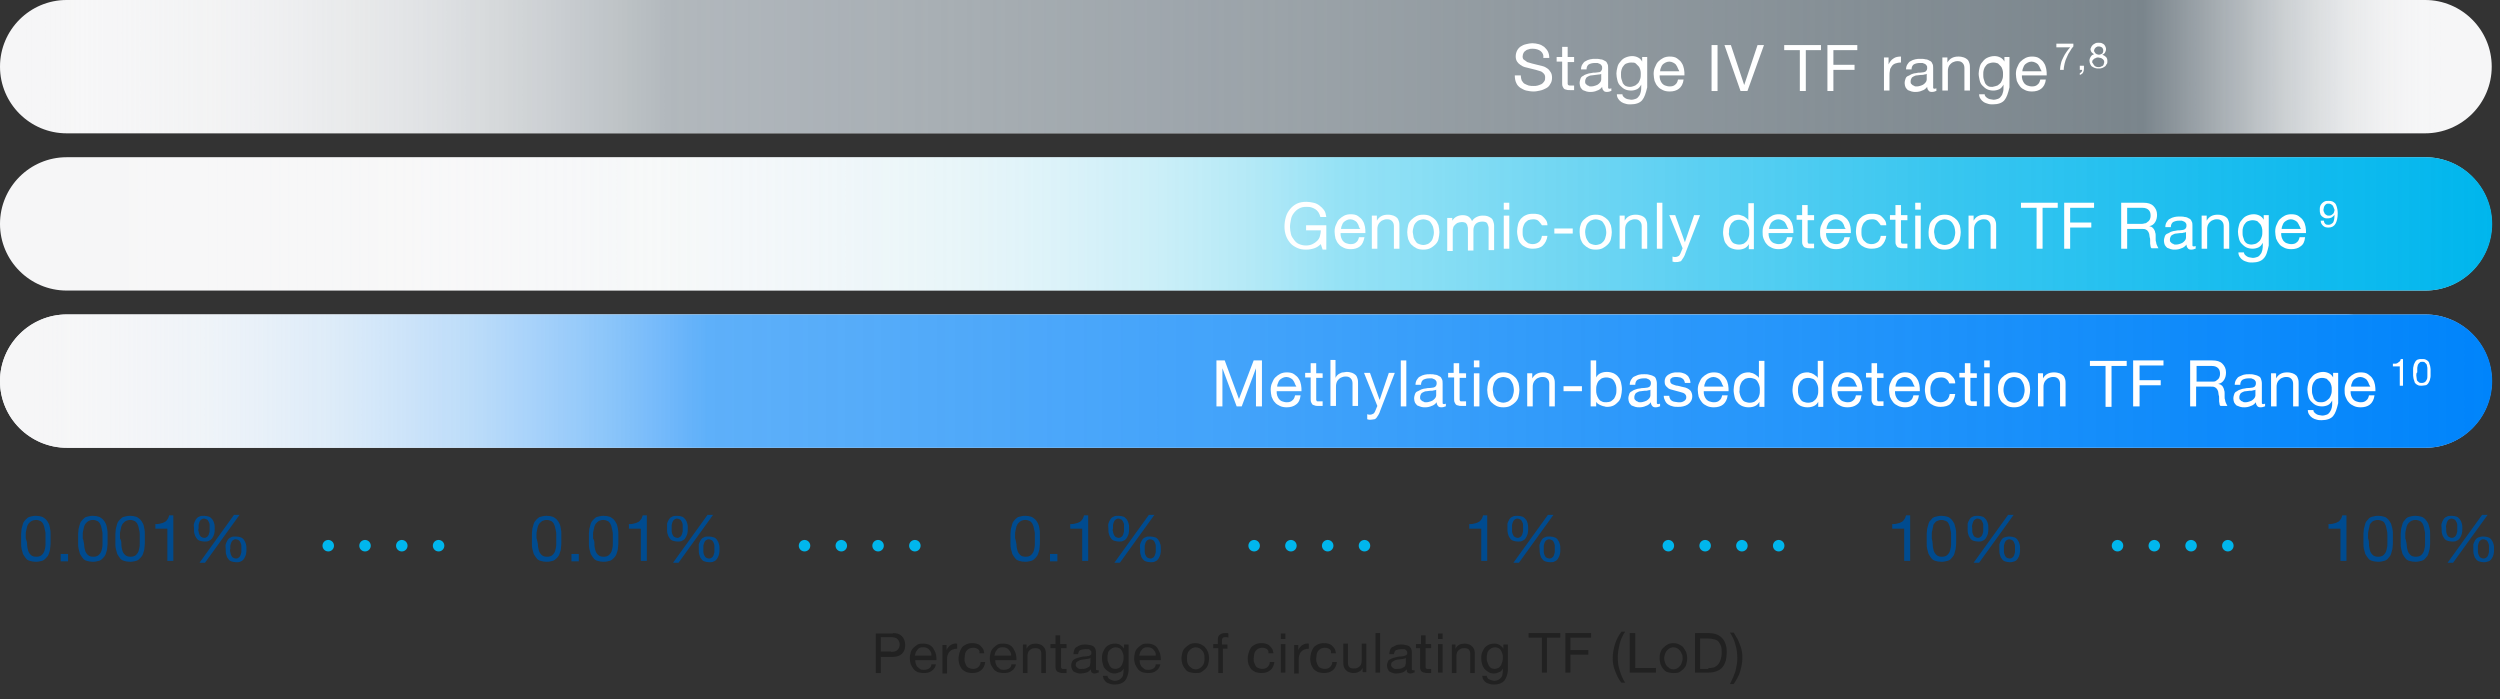
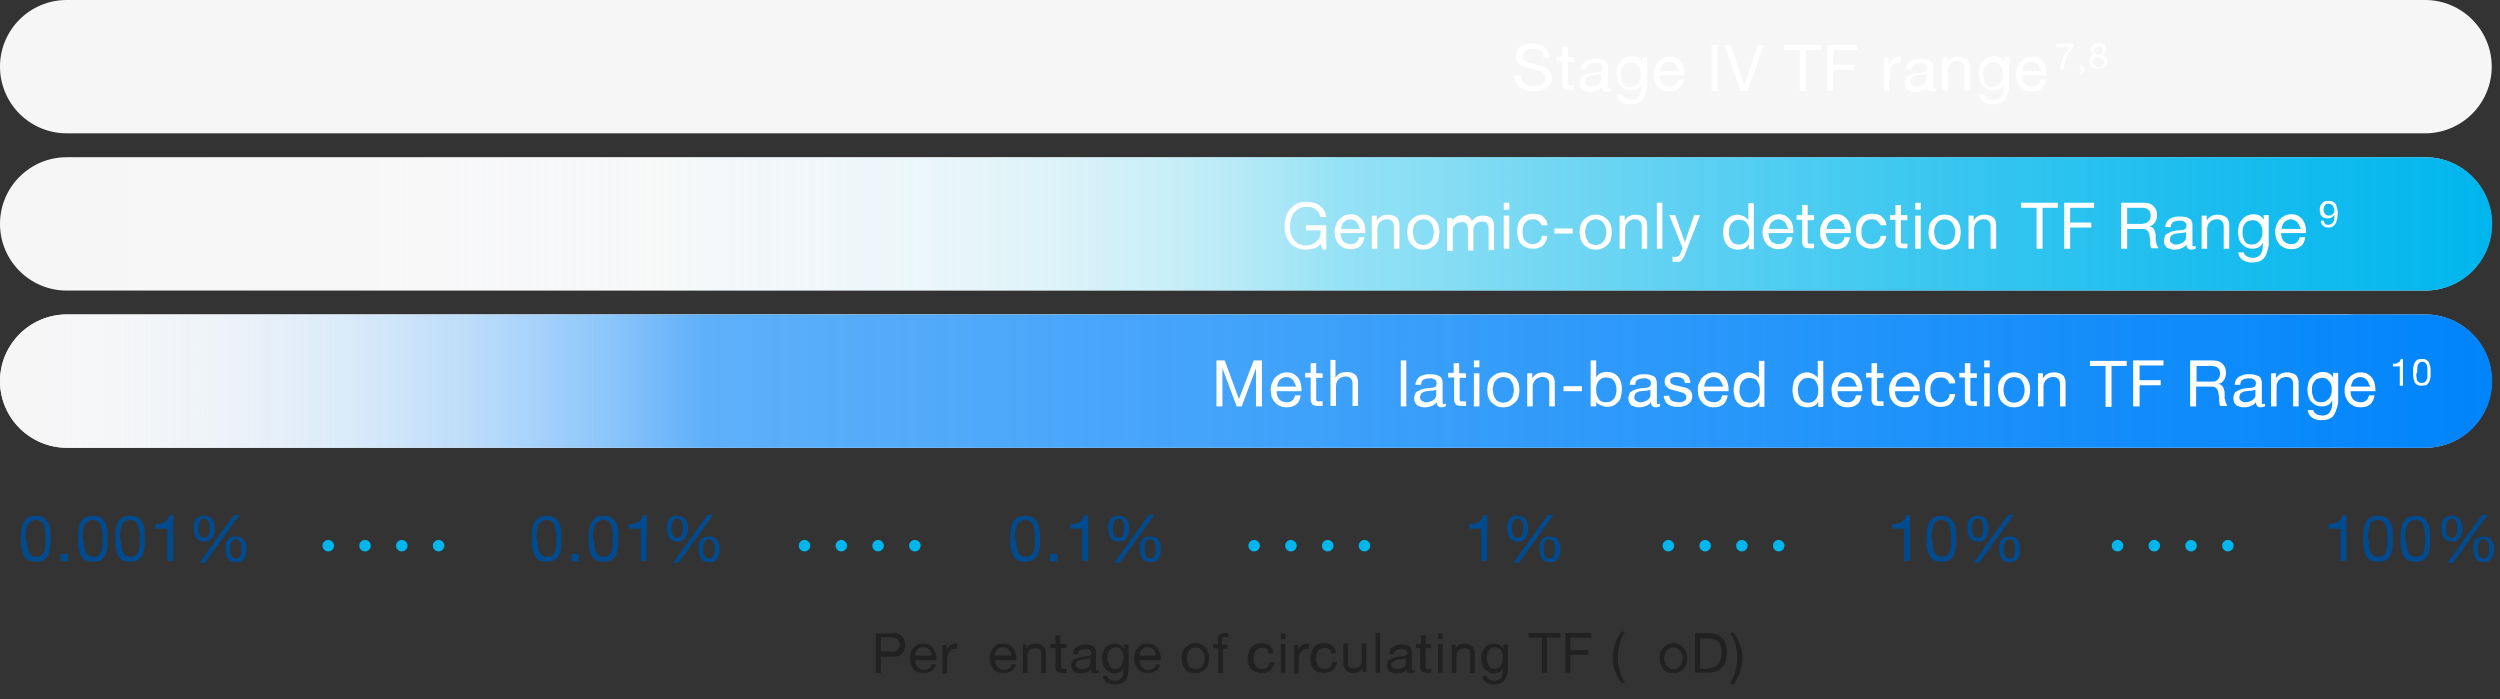
<svg xmlns="http://www.w3.org/2000/svg" version="1.1" id="Design" x="0px" y="0px" width="543.8px" height="152.1px" viewBox="0 0 543.8 152.1" xml:space="preserve">
  <rect x="0" y="0" width="543.8" height="152.1" fill="#333333" stroke="none" />
  <path fill="#EDEEEF" d="M14.5,68.4h513c8,0,14.5,6.5,14.5,14.5v0c0,8-6.5,14.5-14.5,14.5h-513C6.5,97.4,0,90.9,0,82.9v0  C0,74.9,6.5,68.4,14.5,68.4z" />
  <path fill="#F6F6F7" d="M14.5,34.2h513c8,0,14.5,6.5,14.5,14.5l0,0c0,8-6.5,14.5-14.5,14.5h-513C6.5,63.2,0,56.7,0,48.7l0,0  C0,40.7,6.5,34.2,14.5,34.2z" />
  <path fill="#F6F6F7" d="M14.5,0h513c8,0,14.5,6.5,14.5,14.5l0,0c0,8-6.5,14.5-14.5,14.5h-513C6.5,29,0,22.5,0,14.5l0,0  C0,6.5,6.5,0,14.5,0z" />
  <path fill="#F6F6F7" d="M14.6,68.4h495.5c8,0,14.5,6.5,14.5,14.5v0c0,8-6.5,14.5-14.5,14.5H14.6C6.6,97.4,0,90.9,0,82.9v0  C0,74.9,6.6,68.4,14.6,68.4z" />
  <linearGradient id="SVGID_1_" gradientUnits="userSpaceOnUse" x1="4.999924e-02" y1="-563.764" x2="542.07" y2="-563.764" gradientTransform="matrix(1 0 0 -1 0 -480.854)">
    <stop offset="1.240079e-04" style="stop-color:#FFFFFF;stop-opacity:0" />
    <stop offset="2.459434e-02" style="stop-color:#F4FAFF;stop-opacity:5.341896e-02" />
    <stop offset="6.755225e-02" style="stop-color:#D7ECFE;stop-opacity:0.147" />
    <stop offset="0.124" style="stop-color:#A7D5FE;stop-opacity:0.27" />
    <stop offset="0.192" style="stop-color:#65B5FD;stop-opacity:0.418" />
    <stop offset="0.268" style="stop-color:#138DFC;stop-opacity:0.585" />
    <stop offset="0.284" style="stop-color:#0084FB;stop-opacity:0.62" />
    <stop offset="0.303" style="stop-color:#0084FB;stop-opacity:0.63" />
    <stop offset="1" style="stop-color:#0084FB" />
  </linearGradient>
  <path fill="url(#SVGID_1_)" d="M14.6,68.4h513c8,0,14.5,6.5,14.5,14.5v0c0,8-6.5,14.5-14.5,14.5h-513C6.6,97.4,0,90.9,0,82.9v0  C0,74.9,6.6,68.4,14.6,68.4z" />
  <g>
    <path fill="#FFFFFF" d="M266.4,78.4l3.1,8.4l3.2-8.4h1.8v10h-1.3v-8.3h0l-3.1,8.3H269l-3.1-8.3h0v8.3h-1.3v-10H266.4z" />
    <path fill="#FFFFFF" d="M281.9,88c-0.5,0.4-1.2,0.6-2,0.6c-0.6,0-1.1-0.1-1.5-0.3c-0.4-0.2-0.8-0.4-1.1-0.8   c-0.3-0.3-0.5-0.7-0.7-1.2c-0.1-0.5-0.2-1-0.2-1.5c0-0.6,0.1-1.1,0.3-1.5c0.2-0.5,0.4-0.9,0.7-1.2s0.7-0.6,1.1-0.8   c0.4-0.2,0.9-0.3,1.4-0.3c0.6,0,1.2,0.1,1.6,0.4c0.4,0.3,0.8,0.6,1,1c0.3,0.4,0.4,0.9,0.5,1.3c0.1,0.5,0.1,0.9,0.1,1.4h-5.4   c0,0.3,0,0.6,0.1,0.9c0.1,0.3,0.2,0.5,0.4,0.8c0.2,0.2,0.4,0.4,0.7,0.5c0.3,0.1,0.6,0.2,1,0.2c0.5,0,0.9-0.1,1.2-0.4   c0.3-0.2,0.5-0.6,0.6-1.1h1.2C282.8,86.9,282.5,87.6,281.9,88z M281.6,83.3c-0.1-0.3-0.3-0.5-0.4-0.7c-0.2-0.2-0.4-0.3-0.6-0.4   c-0.2-0.1-0.5-0.2-0.8-0.2c-0.3,0-0.6,0.1-0.8,0.2c-0.2,0.1-0.5,0.3-0.6,0.4c-0.2,0.2-0.3,0.4-0.4,0.7c-0.1,0.2-0.2,0.5-0.2,0.8   h4.2C281.8,83.8,281.7,83.6,281.6,83.3z" />
    <path fill="#FFFFFF" d="M287.7,81.2v1h-1.4v4.5c0,0.1,0,0.3,0,0.3c0,0.1,0.1,0.1,0.1,0.2s0.2,0.1,0.3,0.1c0.1,0,0.3,0,0.5,0h0.5v1   h-0.9c-0.3,0-0.6,0-0.8-0.1s-0.4-0.1-0.5-0.2s-0.2-0.3-0.3-0.5c-0.1-0.2-0.1-0.5-0.1-0.8v-4.6h-1.2v-1h1.2V79h1.2v2.2H287.7z" />
    <path fill="#FFFFFF" d="M290.5,78.4v3.8h0c0.1-0.2,0.2-0.4,0.4-0.6c0.2-0.2,0.4-0.3,0.6-0.4c0.2-0.1,0.4-0.2,0.7-0.2   c0.2,0,0.5-0.1,0.7-0.1c0.5,0,0.9,0.1,1.2,0.2s0.6,0.3,0.8,0.5s0.3,0.5,0.4,0.8c0.1,0.3,0.1,0.7,0.1,1.1v4.8h-1.2v-4.9   c0-0.4-0.1-0.8-0.4-1.1c-0.3-0.3-0.6-0.4-1.1-0.4c-0.4,0-0.7,0.1-0.9,0.2c-0.3,0.1-0.5,0.3-0.7,0.5c-0.2,0.2-0.3,0.4-0.4,0.7   c-0.1,0.3-0.1,0.6-0.1,0.9v4.1h-1.2v-10H290.5z" />
-     <path fill="#FFFFFF" d="M300.2,89.4c-0.1,0.4-0.3,0.7-0.4,0.9c-0.1,0.2-0.3,0.4-0.4,0.6c-0.2,0.2-0.3,0.3-0.5,0.3s-0.4,0.1-0.7,0.1   c-0.1,0-0.3,0-0.4,0c-0.1,0-0.3-0.1-0.4-0.1v-1.1c0.1,0,0.2,0.1,0.4,0.1c0.1,0,0.2,0,0.3,0c0.2,0,0.4-0.1,0.6-0.2   c0.2-0.1,0.3-0.3,0.4-0.5l0.5-1.2l-2.9-7.2h1.3l2.1,5.9h0l2-5.9h1.3L300.2,89.4z" />
    <path fill="#FFFFFF" d="M305.9,78.4v10h-1.2v-10H305.9z" />
    <path fill="#FFFFFF" d="M314.4,88.4c-0.2,0.1-0.5,0.2-0.9,0.2c-0.3,0-0.6-0.1-0.7-0.3c-0.2-0.2-0.3-0.5-0.3-0.8   c-0.3,0.4-0.7,0.7-1.1,0.8c-0.4,0.2-0.9,0.3-1.4,0.3c-0.3,0-0.6,0-0.9-0.1s-0.5-0.2-0.8-0.3c-0.2-0.2-0.4-0.4-0.5-0.6   s-0.2-0.6-0.2-0.9c0-0.4,0.1-0.7,0.2-1c0.1-0.3,0.3-0.5,0.6-0.6s0.5-0.3,0.8-0.4s0.6-0.2,0.9-0.2c0.3-0.1,0.6-0.1,0.9-0.1   c0.3,0,0.6-0.1,0.8-0.1c0.2-0.1,0.4-0.1,0.5-0.3c0.1-0.1,0.2-0.3,0.2-0.5c0-0.3,0-0.5-0.1-0.6c-0.1-0.2-0.2-0.3-0.4-0.4   c-0.2-0.1-0.3-0.1-0.5-0.2c-0.2,0-0.4,0-0.6,0c-0.5,0-0.9,0.1-1.3,0.3c-0.3,0.2-0.5,0.6-0.5,1.1h-1.2c0-0.4,0.1-0.8,0.3-1.1   c0.2-0.3,0.4-0.6,0.7-0.7c0.3-0.2,0.6-0.3,1-0.4s0.7-0.1,1.2-0.1c0.3,0,0.7,0,1,0.1c0.3,0,0.6,0.1,0.9,0.3c0.3,0.1,0.5,0.3,0.6,0.6   c0.2,0.3,0.2,0.6,0.2,1v3.7c0,0.3,0,0.5,0,0.6c0,0.1,0.1,0.2,0.3,0.2c0.1,0,0.2,0,0.4-0.1V88.4z M312.5,84.7   c-0.1,0.1-0.3,0.2-0.6,0.2c-0.2,0.1-0.5,0.1-0.8,0.1c-0.3,0-0.5,0.1-0.8,0.1c-0.3,0-0.5,0.1-0.7,0.2c-0.2,0.1-0.4,0.2-0.5,0.4   c-0.1,0.2-0.2,0.4-0.2,0.7c0,0.2,0,0.4,0.1,0.5s0.2,0.2,0.3,0.3c0.1,0.1,0.3,0.1,0.4,0.2s0.3,0.1,0.5,0.1c0.4,0,0.7-0.1,1-0.2   c0.3-0.1,0.5-0.2,0.7-0.4c0.2-0.2,0.3-0.3,0.4-0.5s0.1-0.4,0.1-0.5V84.7z" />
    <path fill="#FFFFFF" d="M318.9,81.2v1h-1.4v4.5c0,0.1,0,0.3,0,0.3c0,0.1,0.1,0.1,0.1,0.2s0.2,0.1,0.3,0.1c0.1,0,0.3,0,0.5,0h0.5v1   H318c-0.3,0-0.6,0-0.8-0.1c-0.2,0-0.4-0.1-0.5-0.2c-0.1-0.1-0.2-0.3-0.3-0.5c-0.1-0.2-0.1-0.5-0.1-0.8v-4.6H315v-1h1.2V79h1.2v2.2   H318.9z" />
    <path fill="#FFFFFF" d="M320.6,79.9v-1.5h1.2v1.5H320.6z M321.8,81.2v7.2h-1.2v-7.2H321.8z" />
    <path fill="#FFFFFF" d="M323.7,83.3c0.1-0.5,0.4-0.9,0.7-1.2s0.7-0.6,1.1-0.8c0.4-0.2,0.9-0.3,1.5-0.3c0.6,0,1.1,0.1,1.5,0.3   c0.4,0.2,0.8,0.5,1.1,0.8c0.3,0.3,0.5,0.7,0.7,1.2c0.1,0.5,0.2,1,0.2,1.5c0,0.5-0.1,1-0.2,1.5c-0.1,0.5-0.4,0.9-0.7,1.2   c-0.3,0.3-0.7,0.6-1.1,0.8c-0.4,0.2-0.9,0.3-1.5,0.3c-0.6,0-1.1-0.1-1.5-0.3c-0.4-0.2-0.8-0.5-1.1-0.8s-0.5-0.7-0.7-1.2   c-0.1-0.5-0.2-1-0.2-1.5C323.5,84.3,323.6,83.8,323.7,83.3z M324.9,86c0.1,0.3,0.3,0.6,0.5,0.9s0.4,0.4,0.7,0.5   c0.3,0.1,0.6,0.2,0.9,0.2c0.3,0,0.6-0.1,0.9-0.2c0.3-0.1,0.5-0.3,0.7-0.5s0.4-0.5,0.5-0.9c0.1-0.3,0.2-0.7,0.2-1.2   c0-0.4-0.1-0.8-0.2-1.2c-0.1-0.3-0.3-0.6-0.5-0.9s-0.4-0.4-0.7-0.5c-0.3-0.1-0.6-0.2-0.9-0.2c-0.3,0-0.6,0.1-0.9,0.2   c-0.3,0.1-0.5,0.3-0.7,0.5s-0.4,0.5-0.5,0.9c-0.1,0.3-0.2,0.7-0.2,1.2C324.8,85.3,324.8,85.6,324.9,86z" />
    <path fill="#FFFFFF" d="M333.3,81.2v1.1h0c0.5-0.9,1.3-1.3,2.4-1.3c0.5,0,0.9,0.1,1.2,0.2s0.6,0.3,0.8,0.5c0.2,0.2,0.3,0.5,0.4,0.8   s0.1,0.7,0.1,1.1v4.8H337v-4.9c0-0.4-0.1-0.8-0.4-1.1s-0.6-0.4-1.1-0.4c-0.4,0-0.7,0.1-0.9,0.2c-0.3,0.1-0.5,0.3-0.7,0.5   c-0.2,0.2-0.3,0.4-0.4,0.7s-0.1,0.6-0.1,0.9v4.1h-1.2v-7.2H333.3z" />
    <path fill="#FFFFFF" d="M344.1,84v1.1h-4V84H344.1z" />
    <path fill="#FFFFFF" d="M347.2,78.4v3.7h0c0.2-0.4,0.5-0.7,0.9-0.9c0.4-0.2,0.9-0.3,1.4-0.3c0.6,0,1,0.1,1.5,0.3   c0.4,0.2,0.8,0.5,1,0.8c0.3,0.3,0.5,0.8,0.6,1.2c0.1,0.5,0.2,0.9,0.2,1.5c0,0.5-0.1,1-0.2,1.5c-0.1,0.5-0.3,0.9-0.6,1.2   c-0.3,0.3-0.6,0.6-1,0.8c-0.4,0.2-0.9,0.3-1.4,0.3c-0.2,0-0.4,0-0.6-0.1c-0.2,0-0.4-0.1-0.7-0.2s-0.4-0.2-0.6-0.3   c-0.2-0.1-0.4-0.3-0.5-0.5h0v1H346v-10H347.2z M351.5,83.8c-0.1-0.3-0.2-0.6-0.4-0.9c-0.2-0.3-0.4-0.5-0.7-0.6   c-0.3-0.1-0.6-0.2-1-0.2c-0.4,0-0.7,0.1-1,0.2c-0.3,0.2-0.5,0.4-0.7,0.6c-0.2,0.3-0.3,0.5-0.4,0.9c-0.1,0.3-0.1,0.7-0.1,1   c0,0.4,0,0.7,0.1,1s0.2,0.6,0.4,0.9s0.4,0.5,0.7,0.6c0.3,0.2,0.6,0.2,1,0.2s0.8-0.1,1-0.2c0.3-0.2,0.5-0.4,0.7-0.6   c0.2-0.3,0.3-0.6,0.4-0.9c0.1-0.3,0.1-0.7,0.1-1C351.6,84.4,351.6,84.1,351.5,83.8z" />
    <path fill="#FFFFFF" d="M361,88.4c-0.2,0.1-0.5,0.2-0.9,0.2c-0.3,0-0.6-0.1-0.7-0.3c-0.2-0.2-0.3-0.5-0.3-0.8   c-0.3,0.4-0.7,0.7-1.1,0.8c-0.4,0.2-0.9,0.3-1.4,0.3c-0.3,0-0.6,0-0.9-0.1c-0.3-0.1-0.5-0.2-0.8-0.3c-0.2-0.2-0.4-0.4-0.5-0.6   s-0.2-0.6-0.2-0.9c0-0.4,0.1-0.7,0.2-1c0.1-0.3,0.3-0.5,0.6-0.6c0.2-0.2,0.5-0.3,0.8-0.4c0.3-0.1,0.6-0.2,0.9-0.2   c0.3-0.1,0.6-0.1,0.9-0.1c0.3,0,0.6-0.1,0.8-0.1c0.2-0.1,0.4-0.1,0.5-0.3c0.1-0.1,0.2-0.3,0.2-0.5c0-0.3,0-0.5-0.1-0.6   c-0.1-0.2-0.2-0.3-0.4-0.4c-0.2-0.1-0.3-0.1-0.5-0.2c-0.2,0-0.4,0-0.6,0c-0.5,0-0.9,0.1-1.3,0.3c-0.3,0.2-0.5,0.6-0.5,1.1h-1.2   c0-0.4,0.1-0.8,0.3-1.1c0.2-0.3,0.4-0.6,0.7-0.7s0.6-0.3,1-0.4s0.7-0.1,1.2-0.1c0.3,0,0.7,0,1,0.1s0.6,0.1,0.9,0.3   c0.3,0.1,0.5,0.3,0.6,0.6s0.2,0.6,0.2,1v3.7c0,0.3,0,0.5,0,0.6c0,0.1,0.1,0.2,0.3,0.2c0.1,0,0.2,0,0.4-0.1V88.4z M359.1,84.7   c-0.1,0.1-0.3,0.2-0.6,0.2c-0.2,0.1-0.5,0.1-0.8,0.1c-0.3,0-0.5,0.1-0.8,0.1c-0.3,0-0.5,0.1-0.7,0.2s-0.4,0.2-0.5,0.4   c-0.1,0.2-0.2,0.4-0.2,0.7c0,0.2,0,0.4,0.1,0.5c0.1,0.1,0.2,0.2,0.3,0.3c0.1,0.1,0.3,0.1,0.4,0.2s0.3,0.1,0.5,0.1   c0.4,0,0.7-0.1,1-0.2c0.3-0.1,0.5-0.2,0.7-0.4c0.2-0.2,0.3-0.3,0.4-0.5s0.1-0.4,0.1-0.5V84.7z" />
    <path fill="#FFFFFF" d="M363.3,86.8c0.1,0.2,0.3,0.3,0.4,0.4c0.2,0.1,0.4,0.2,0.6,0.2s0.5,0.1,0.7,0.1c0.2,0,0.4,0,0.6,0   c0.2,0,0.4-0.1,0.6-0.2c0.2-0.1,0.3-0.2,0.4-0.3c0.1-0.1,0.2-0.3,0.2-0.6c0-0.3-0.1-0.5-0.3-0.7c-0.2-0.2-0.5-0.3-0.9-0.4   c-0.4-0.1-0.7-0.2-1.1-0.3c-0.4-0.1-0.8-0.2-1.1-0.3c-0.4-0.1-0.6-0.3-0.9-0.6s-0.4-0.6-0.4-1.1c0-0.4,0.1-0.7,0.2-0.9   c0.2-0.3,0.4-0.5,0.6-0.6s0.5-0.3,0.9-0.4s0.6-0.1,1-0.1c0.4,0,0.8,0,1.1,0.1c0.3,0.1,0.7,0.2,0.9,0.4c0.3,0.2,0.5,0.4,0.6,0.7   c0.2,0.3,0.3,0.7,0.3,1.1h-1.2c0-0.2-0.1-0.4-0.2-0.6c-0.1-0.2-0.2-0.3-0.4-0.4c-0.2-0.1-0.3-0.2-0.5-0.2c-0.2,0-0.4-0.1-0.6-0.1   c-0.2,0-0.4,0-0.5,0c-0.2,0-0.3,0.1-0.5,0.1c-0.1,0.1-0.3,0.2-0.4,0.3c-0.1,0.1-0.1,0.3-0.1,0.5c0,0.2,0.1,0.4,0.2,0.5   s0.3,0.2,0.6,0.3s0.5,0.2,0.8,0.2c0.3,0.1,0.6,0.1,0.8,0.2c0.3,0.1,0.6,0.1,0.9,0.2c0.3,0.1,0.5,0.2,0.8,0.4   c0.2,0.2,0.4,0.3,0.5,0.6c0.1,0.2,0.2,0.5,0.2,0.9c0,0.4-0.1,0.8-0.3,1.1c-0.2,0.3-0.4,0.5-0.7,0.7c-0.3,0.2-0.6,0.3-1,0.4   c-0.4,0.1-0.7,0.1-1.1,0.1c-0.4,0-0.8,0-1.1-0.1c-0.4-0.1-0.7-0.2-1-0.4c-0.3-0.2-0.5-0.4-0.7-0.8s-0.3-0.7-0.3-1.1h1.2   C363.1,86.4,363.2,86.6,363.3,86.8z" />
    <path fill="#FFFFFF" d="M374.8,88c-0.5,0.4-1.2,0.6-2,0.6c-0.6,0-1.1-0.1-1.5-0.3s-0.8-0.4-1.1-0.8s-0.5-0.7-0.7-1.2   c-0.1-0.5-0.2-1-0.2-1.5c0-0.6,0.1-1.1,0.3-1.5c0.2-0.5,0.4-0.9,0.7-1.2c0.3-0.3,0.7-0.6,1.1-0.8c0.4-0.2,0.9-0.3,1.4-0.3   c0.6,0,1.2,0.1,1.6,0.4c0.4,0.3,0.8,0.6,1,1c0.3,0.4,0.4,0.9,0.5,1.3c0.1,0.5,0.1,0.9,0.1,1.4h-5.4c0,0.3,0,0.6,0.1,0.9   c0.1,0.3,0.2,0.5,0.4,0.8c0.2,0.2,0.4,0.4,0.7,0.5c0.3,0.1,0.6,0.2,1,0.2c0.5,0,0.9-0.1,1.2-0.4c0.3-0.2,0.5-0.6,0.6-1.1h1.2   C375.7,86.9,375.3,87.6,374.8,88z M374.5,83.3c-0.1-0.3-0.3-0.5-0.4-0.7c-0.2-0.2-0.4-0.3-0.6-0.4c-0.2-0.1-0.5-0.2-0.8-0.2   c-0.3,0-0.6,0.1-0.8,0.2c-0.2,0.1-0.5,0.3-0.6,0.4c-0.2,0.2-0.3,0.4-0.4,0.7c-0.1,0.2-0.2,0.5-0.2,0.8h4.2   C374.7,83.8,374.6,83.6,374.5,83.3z" />
    <path fill="#FFFFFF" d="M382.7,88.4v-1h0c-0.2,0.4-0.5,0.7-0.9,0.9c-0.4,0.2-0.9,0.3-1.4,0.3c-0.6,0-1-0.1-1.5-0.3   c-0.4-0.2-0.8-0.5-1-0.8c-0.3-0.3-0.5-0.7-0.6-1.2c-0.1-0.5-0.2-0.9-0.2-1.5c0-0.5,0.1-1,0.2-1.5c0.1-0.5,0.3-0.9,0.6-1.2   c0.3-0.3,0.6-0.6,1-0.8c0.4-0.2,0.9-0.3,1.4-0.3c0.2,0,0.4,0,0.6,0.1c0.2,0,0.4,0.1,0.6,0.2s0.4,0.2,0.6,0.4   c0.2,0.1,0.4,0.3,0.5,0.5h0v-3.7h1.2v10H382.7z M378.5,85.9c0.1,0.3,0.2,0.6,0.4,0.9s0.4,0.5,0.7,0.6c0.3,0.1,0.6,0.2,1,0.2   c0.4,0,0.7-0.1,1-0.2c0.3-0.2,0.5-0.4,0.7-0.6c0.2-0.3,0.3-0.5,0.4-0.9c0.1-0.3,0.1-0.7,0.1-1c0-0.4,0-0.7-0.1-1   c-0.1-0.3-0.2-0.6-0.4-0.9c-0.2-0.3-0.4-0.5-0.7-0.6s-0.6-0.2-1-0.2c-0.4,0-0.7,0.1-1,0.2c-0.3,0.2-0.5,0.4-0.7,0.6   c-0.2,0.3-0.3,0.6-0.4,0.9c-0.1,0.3-0.1,0.7-0.1,1C378.3,85.2,378.4,85.5,378.5,85.9z" />
    <path fill="#FFFFFF" d="M395.5,88.4v-1h0c-0.2,0.4-0.5,0.7-0.9,0.9c-0.4,0.2-0.9,0.3-1.4,0.3c-0.6,0-1-0.1-1.5-0.3   c-0.4-0.2-0.8-0.5-1-0.8c-0.3-0.3-0.5-0.7-0.6-1.2c-0.1-0.5-0.2-0.9-0.2-1.5c0-0.5,0.1-1,0.2-1.5c0.1-0.5,0.3-0.9,0.6-1.2   c0.3-0.3,0.6-0.6,1-0.8c0.4-0.2,0.9-0.3,1.4-0.3c0.2,0,0.4,0,0.6,0.1c0.2,0,0.4,0.1,0.6,0.2s0.4,0.2,0.6,0.4   c0.2,0.1,0.4,0.3,0.5,0.5h0v-3.7h1.2v10H395.5z M391.2,85.9c0.1,0.3,0.2,0.6,0.4,0.9s0.4,0.5,0.7,0.6c0.3,0.1,0.6,0.2,1,0.2   c0.4,0,0.7-0.1,1-0.2c0.3-0.2,0.5-0.4,0.7-0.6c0.2-0.3,0.3-0.5,0.4-0.9c0.1-0.3,0.1-0.7,0.1-1c0-0.4,0-0.7-0.1-1   c-0.1-0.3-0.2-0.6-0.4-0.9c-0.2-0.3-0.4-0.5-0.7-0.6s-0.6-0.2-1-0.2c-0.4,0-0.7,0.1-1,0.2c-0.3,0.2-0.5,0.4-0.7,0.6   c-0.2,0.3-0.3,0.6-0.4,0.9c-0.1,0.3-0.1,0.7-0.1,1C391.1,85.2,391.1,85.5,391.2,85.9z" />
    <path fill="#FFFFFF" d="M403.9,88c-0.5,0.4-1.2,0.6-2,0.6c-0.6,0-1.1-0.1-1.5-0.3s-0.8-0.4-1.1-0.8s-0.5-0.7-0.7-1.2   c-0.1-0.5-0.2-1-0.2-1.5c0-0.6,0.1-1.1,0.3-1.5c0.2-0.5,0.4-0.9,0.7-1.2c0.3-0.3,0.7-0.6,1.1-0.8c0.4-0.2,0.9-0.3,1.4-0.3   c0.6,0,1.2,0.1,1.6,0.4c0.4,0.3,0.8,0.6,1,1c0.3,0.4,0.4,0.9,0.5,1.3c0.1,0.5,0.1,0.9,0.1,1.4h-5.4c0,0.3,0,0.6,0.1,0.9   c0.1,0.3,0.2,0.5,0.4,0.8c0.2,0.2,0.4,0.4,0.7,0.5c0.3,0.1,0.6,0.2,1,0.2c0.5,0,0.9-0.1,1.2-0.4c0.3-0.2,0.5-0.6,0.6-1.1h1.2   C404.8,86.9,404.5,87.6,403.9,88z M403.6,83.3c-0.1-0.3-0.3-0.5-0.4-0.7c-0.2-0.2-0.4-0.3-0.6-0.4c-0.2-0.1-0.5-0.2-0.8-0.2   c-0.3,0-0.6,0.1-0.8,0.2c-0.2,0.1-0.5,0.3-0.6,0.4c-0.2,0.2-0.3,0.4-0.4,0.7c-0.1,0.2-0.2,0.5-0.2,0.8h4.2   C403.8,83.8,403.7,83.6,403.6,83.3z" />
    <path fill="#FFFFFF" d="M409.7,81.2v1h-1.4v4.5c0,0.1,0,0.3,0,0.3s0.1,0.1,0.1,0.2s0.2,0.1,0.3,0.1c0.1,0,0.3,0,0.5,0h0.5v1h-0.9   c-0.3,0-0.6,0-0.8-0.1c-0.2,0-0.4-0.1-0.5-0.2c-0.1-0.1-0.2-0.3-0.3-0.5c-0.1-0.2-0.1-0.5-0.1-0.8v-4.6h-1.2v-1h1.2V79h1.2v2.2   H409.7z" />
    <path fill="#FFFFFF" d="M416.4,88c-0.5,0.4-1.2,0.6-2,0.6c-0.6,0-1.1-0.1-1.5-0.3s-0.8-0.4-1.1-0.8s-0.5-0.7-0.7-1.2   c-0.1-0.5-0.2-1-0.2-1.5c0-0.6,0.1-1.1,0.3-1.5c0.2-0.5,0.4-0.9,0.7-1.2c0.3-0.3,0.7-0.6,1.1-0.8c0.4-0.2,0.9-0.3,1.4-0.3   c0.6,0,1.2,0.1,1.6,0.4c0.4,0.3,0.8,0.6,1,1c0.3,0.4,0.4,0.9,0.5,1.3c0.1,0.5,0.1,0.9,0.1,1.4h-5.4c0,0.3,0,0.6,0.1,0.9   c0.1,0.3,0.2,0.5,0.4,0.8c0.2,0.2,0.4,0.4,0.7,0.5c0.3,0.1,0.6,0.2,1,0.2c0.5,0,0.9-0.1,1.2-0.4c0.3-0.2,0.5-0.6,0.6-1.1h1.2   C417.3,86.9,416.9,87.6,416.4,88z M416.1,83.3c-0.1-0.3-0.3-0.5-0.4-0.7c-0.2-0.2-0.4-0.3-0.6-0.4c-0.2-0.1-0.5-0.2-0.8-0.2   c-0.3,0-0.6,0.1-0.8,0.2c-0.2,0.1-0.5,0.3-0.6,0.4c-0.2,0.2-0.3,0.4-0.4,0.7c-0.1,0.2-0.2,0.5-0.2,0.8h4.2   C416.3,83.8,416.2,83.6,416.1,83.3z" />
    <path fill="#FFFFFF" d="M423.4,82.5c-0.3-0.3-0.7-0.4-1.2-0.4c-0.4,0-0.8,0.1-1.1,0.2c-0.3,0.2-0.5,0.4-0.7,0.6   c-0.2,0.3-0.3,0.6-0.4,0.9c-0.1,0.3-0.1,0.7-0.1,1.1c0,0.3,0,0.7,0.1,1s0.2,0.6,0.4,0.8c0.2,0.2,0.4,0.4,0.7,0.6   c0.3,0.1,0.6,0.2,1,0.2c0.6,0,1-0.2,1.4-0.5c0.3-0.3,0.5-0.7,0.6-1.3h1.2c-0.1,0.9-0.5,1.6-1,2.1c-0.5,0.5-1.3,0.7-2.2,0.7   c-0.6,0-1-0.1-1.5-0.3c-0.4-0.2-0.8-0.4-1.1-0.8c-0.3-0.3-0.5-0.7-0.6-1.2c-0.1-0.5-0.2-0.9-0.2-1.5c0-0.5,0.1-1,0.2-1.5   s0.4-0.9,0.6-1.2c0.3-0.3,0.6-0.6,1.1-0.8c0.4-0.2,0.9-0.3,1.5-0.3c0.4,0,0.8,0,1.2,0.1c0.4,0.1,0.7,0.2,1,0.5s0.5,0.5,0.7,0.8   c0.2,0.3,0.3,0.7,0.3,1.1H424C423.9,83.1,423.7,82.7,423.4,82.5z" />
    <path fill="#FFFFFF" d="M430,81.2v1h-1.4v4.5c0,0.1,0,0.3,0,0.3c0,0.1,0.1,0.1,0.1,0.2s0.2,0.1,0.3,0.1c0.1,0,0.3,0,0.5,0h0.5v1   h-0.9c-0.3,0-0.6,0-0.8-0.1c-0.2,0-0.4-0.1-0.5-0.2c-0.1-0.1-0.2-0.3-0.3-0.5c-0.1-0.2-0.1-0.5-0.1-0.8v-4.6h-1.2v-1h1.2V79h1.2   v2.2H430z" />
    <path fill="#FFFFFF" d="M431.6,79.9v-1.5h1.2v1.5H431.6z M432.8,81.2v7.2h-1.2v-7.2H432.8z" />
    <path fill="#FFFFFF" d="M434.8,83.3c0.1-0.5,0.4-0.9,0.7-1.2s0.7-0.6,1.1-0.8c0.4-0.2,0.9-0.3,1.5-0.3c0.6,0,1.1,0.1,1.5,0.3   c0.4,0.2,0.8,0.5,1.1,0.8c0.3,0.3,0.5,0.7,0.7,1.2c0.1,0.5,0.2,1,0.2,1.5c0,0.5-0.1,1-0.2,1.5c-0.1,0.5-0.4,0.9-0.7,1.2   c-0.3,0.3-0.7,0.6-1.1,0.8c-0.4,0.2-0.9,0.3-1.5,0.3c-0.6,0-1.1-0.1-1.5-0.3c-0.4-0.2-0.8-0.5-1.1-0.8s-0.5-0.7-0.7-1.2   c-0.1-0.5-0.2-1-0.2-1.5C434.6,84.3,434.6,83.8,434.8,83.3z M436,86c0.1,0.3,0.3,0.6,0.5,0.9s0.4,0.4,0.7,0.5   c0.3,0.1,0.6,0.2,0.9,0.2c0.3,0,0.6-0.1,0.9-0.2c0.3-0.1,0.5-0.3,0.7-0.5s0.4-0.5,0.5-0.9c0.1-0.3,0.2-0.7,0.2-1.2   c0-0.4-0.1-0.8-0.2-1.2c-0.1-0.3-0.3-0.6-0.5-0.9s-0.4-0.4-0.7-0.5c-0.3-0.1-0.6-0.2-0.9-0.2c-0.3,0-0.6,0.1-0.9,0.2   c-0.3,0.1-0.5,0.3-0.7,0.5s-0.4,0.5-0.5,0.9c-0.1,0.3-0.2,0.7-0.2,1.2C435.8,85.3,435.9,85.6,436,86z" />
    <path fill="#FFFFFF" d="M444.4,81.2v1.1h0c0.5-0.9,1.3-1.3,2.4-1.3c0.5,0,0.9,0.1,1.2,0.2s0.6,0.3,0.8,0.5c0.2,0.2,0.3,0.5,0.4,0.8   s0.1,0.7,0.1,1.1v4.8h-1.2v-4.9c0-0.4-0.1-0.8-0.4-1.1s-0.6-0.4-1.1-0.4c-0.4,0-0.7,0.1-0.9,0.2c-0.3,0.1-0.5,0.3-0.7,0.5   c-0.2,0.2-0.3,0.4-0.4,0.7s-0.1,0.6-0.1,0.9v4.1h-1.2v-7.2H444.4z" />
    <path fill="#FFFFFF" d="M454.6,79.6v-1.1h8v1.1h-3.3v8.9H458v-8.9H454.6z" />
    <path fill="#FFFFFF" d="M470.6,78.4v1.1h-5.2v3.2h4.6v1.1h-4.6v4.6H464v-10H470.6z" />
    <path fill="#FFFFFF" d="M481.2,78.4c1,0,1.7,0.2,2.2,0.7c0.5,0.5,0.8,1.1,0.8,1.9c0,0.6-0.1,1.1-0.4,1.6c-0.3,0.5-0.7,0.8-1.3,0.9   v0c0.3,0.1,0.5,0.1,0.7,0.3c0.2,0.1,0.3,0.3,0.4,0.5c0.1,0.2,0.2,0.4,0.2,0.6c0.1,0.2,0.1,0.5,0.1,0.7c0,0.2,0,0.5,0,0.7   c0,0.3,0,0.5,0.1,0.7c0,0.2,0.1,0.5,0.2,0.7c0.1,0.2,0.2,0.4,0.3,0.6h-1.5c-0.1-0.1-0.2-0.2-0.2-0.4c0-0.2-0.1-0.4-0.1-0.6   c0-0.2,0-0.5,0-0.7c0-0.3,0-0.5-0.1-0.7c0-0.2-0.1-0.5-0.1-0.7c-0.1-0.2-0.1-0.4-0.3-0.6c-0.1-0.2-0.3-0.3-0.5-0.4   s-0.5-0.1-0.8-0.1h-3.2v4.3h-1.3v-10H481.2z M481.5,83c0.3,0,0.5-0.1,0.7-0.3c0.2-0.1,0.4-0.3,0.5-0.5c0.1-0.2,0.2-0.5,0.2-0.9   c0-0.5-0.1-0.9-0.4-1.2c-0.3-0.3-0.7-0.5-1.4-0.5h-3.3V83h2.8C480.9,83,481.2,83,481.5,83z" />
    <path fill="#FFFFFF" d="M492.6,88.4c-0.2,0.1-0.5,0.2-0.9,0.2c-0.3,0-0.6-0.1-0.7-0.3c-0.2-0.2-0.3-0.5-0.3-0.8   c-0.3,0.4-0.7,0.7-1.1,0.8c-0.4,0.2-0.9,0.3-1.4,0.3c-0.3,0-0.6,0-0.9-0.1c-0.3-0.1-0.5-0.2-0.8-0.3c-0.2-0.2-0.4-0.4-0.5-0.6   s-0.2-0.6-0.2-0.9c0-0.4,0.1-0.7,0.2-1c0.1-0.3,0.3-0.5,0.6-0.6c0.2-0.2,0.5-0.3,0.8-0.4c0.3-0.1,0.6-0.2,0.9-0.2   c0.3-0.1,0.6-0.1,0.9-0.1c0.3,0,0.6-0.1,0.8-0.1c0.2-0.1,0.4-0.1,0.5-0.3c0.1-0.1,0.2-0.3,0.2-0.5c0-0.3,0-0.5-0.1-0.6   c-0.1-0.2-0.2-0.3-0.4-0.4c-0.2-0.1-0.3-0.1-0.5-0.2c-0.2,0-0.4,0-0.6,0c-0.5,0-0.9,0.1-1.3,0.3c-0.3,0.2-0.5,0.6-0.5,1.1h-1.2   c0-0.4,0.1-0.8,0.3-1.1c0.2-0.3,0.4-0.6,0.7-0.7s0.6-0.3,1-0.4s0.7-0.1,1.2-0.1c0.3,0,0.7,0,1,0.1s0.6,0.1,0.9,0.3   c0.3,0.1,0.5,0.3,0.6,0.6s0.2,0.6,0.2,1v3.7c0,0.3,0,0.5,0,0.6c0,0.1,0.1,0.2,0.3,0.2c0.1,0,0.2,0,0.4-0.1V88.4z M490.7,84.7   c-0.1,0.1-0.3,0.2-0.6,0.2c-0.2,0.1-0.5,0.1-0.8,0.1c-0.3,0-0.5,0.1-0.8,0.1c-0.3,0-0.5,0.1-0.7,0.2s-0.4,0.2-0.5,0.4   c-0.1,0.2-0.2,0.4-0.2,0.7c0,0.2,0,0.4,0.1,0.5c0.1,0.1,0.2,0.2,0.3,0.3c0.1,0.1,0.3,0.1,0.4,0.2s0.3,0.1,0.5,0.1   c0.4,0,0.7-0.1,1-0.2c0.3-0.1,0.5-0.2,0.7-0.4c0.2-0.2,0.3-0.3,0.4-0.5s0.1-0.4,0.1-0.5V84.7z" />
    <path fill="#FFFFFF" d="M495.1,81.2v1.1h0c0.5-0.9,1.3-1.3,2.4-1.3c0.5,0,0.9,0.1,1.2,0.2s0.6,0.3,0.8,0.5c0.2,0.2,0.3,0.5,0.4,0.8   c0.1,0.3,0.1,0.7,0.1,1.1v4.8h-1.2v-4.9c0-0.4-0.1-0.8-0.4-1.1c-0.3-0.3-0.6-0.4-1.1-0.4c-0.4,0-0.7,0.1-0.9,0.2   c-0.3,0.1-0.5,0.3-0.7,0.5s-0.3,0.4-0.4,0.7c-0.1,0.3-0.1,0.6-0.1,0.9v4.1H494v-7.2H495.1z" />
    <path fill="#FFFFFF" d="M507.5,90.5c-0.5,0.6-1.4,0.9-2.5,0.9c-0.3,0-0.7,0-1-0.1c-0.4-0.1-0.7-0.2-1-0.4c-0.3-0.2-0.5-0.4-0.7-0.7   s-0.3-0.6-0.3-1h1.2c0,0.2,0.1,0.4,0.2,0.5s0.3,0.3,0.5,0.4c0.2,0.1,0.4,0.2,0.6,0.2s0.4,0.1,0.6,0.1c0.4,0,0.7-0.1,1-0.2   c0.3-0.1,0.5-0.3,0.7-0.6s0.3-0.5,0.4-0.9s0.1-0.7,0.1-1.1v-0.5h0c-0.2,0.4-0.5,0.8-0.9,1s-0.9,0.3-1.3,0.3c-0.5,0-1-0.1-1.4-0.3   c-0.4-0.2-0.7-0.5-1-0.8s-0.5-0.7-0.6-1.2c-0.1-0.4-0.2-0.9-0.2-1.4c0-0.4,0.1-0.9,0.2-1.3c0.1-0.5,0.3-0.9,0.6-1.2   c0.3-0.4,0.6-0.7,1-0.9s1-0.4,1.6-0.4c0.5,0,0.9,0.1,1.3,0.3c0.4,0.2,0.7,0.5,0.9,0.9h0v-1h1.1v6.6C508.3,89,508,89.9,507.5,90.5z    M506,87.2c0.3-0.2,0.5-0.4,0.7-0.6c0.2-0.3,0.3-0.6,0.4-0.9s0.1-0.7,0.1-1c0-0.3,0-0.6-0.1-0.9c-0.1-0.3-0.2-0.6-0.4-0.8   c-0.2-0.2-0.4-0.4-0.6-0.6c-0.3-0.1-0.6-0.2-1-0.2c-0.4,0-0.7,0.1-1,0.2s-0.5,0.3-0.7,0.6c-0.2,0.2-0.3,0.5-0.4,0.8s-0.1,0.6-0.1,1   c0,0.3,0,0.7,0.1,1c0.1,0.3,0.2,0.6,0.3,0.9c0.2,0.3,0.4,0.5,0.6,0.6c0.3,0.2,0.6,0.2,1,0.2C505.3,87.5,505.7,87.4,506,87.2z" />
    <path fill="#FFFFFF" d="M515.5,88c-0.5,0.4-1.2,0.6-2,0.6c-0.6,0-1.1-0.1-1.5-0.3c-0.4-0.2-0.8-0.4-1.1-0.8   c-0.3-0.3-0.5-0.7-0.7-1.2s-0.2-1-0.2-1.5c0-0.6,0.1-1.1,0.3-1.5c0.2-0.5,0.4-0.9,0.7-1.2c0.3-0.3,0.7-0.6,1.1-0.8s0.9-0.3,1.4-0.3   c0.6,0,1.2,0.1,1.6,0.4c0.4,0.3,0.8,0.6,1,1c0.3,0.4,0.4,0.9,0.5,1.3c0.1,0.5,0.1,0.9,0.1,1.4h-5.4c0,0.3,0,0.6,0.1,0.9   c0.1,0.3,0.2,0.5,0.4,0.8c0.2,0.2,0.4,0.4,0.7,0.5s0.6,0.2,1,0.2c0.5,0,0.9-0.1,1.2-0.4c0.3-0.2,0.5-0.6,0.6-1.1h1.2   C516.4,86.9,516,87.6,515.5,88z M515.2,83.3c-0.1-0.3-0.3-0.5-0.4-0.7c-0.2-0.2-0.4-0.3-0.6-0.4c-0.2-0.1-0.5-0.2-0.8-0.2   c-0.3,0-0.6,0.1-0.8,0.2c-0.2,0.1-0.5,0.3-0.6,0.4c-0.2,0.2-0.3,0.4-0.4,0.7c-0.1,0.2-0.2,0.5-0.2,0.8h4.2   C515.4,83.8,515.3,83.6,515.2,83.3z" />
  </g>
  <g>
    <path fill="#FFFFFF" d="M522,83.8v-4.1h-1.5v-0.6c0.2,0,0.4,0,0.6,0c0.2,0,0.4-0.1,0.5-0.2s0.3-0.2,0.4-0.3   c0.1-0.1,0.2-0.3,0.2-0.5h0.5v5.8H522z" />
    <path fill="#FFFFFF" d="M524.9,80.3c0-0.2,0-0.4,0.1-0.7c0-0.2,0.1-0.4,0.2-0.6c0.1-0.2,0.2-0.4,0.3-0.5s0.3-0.3,0.5-0.3   c0.2-0.1,0.5-0.1,0.8-0.1s0.6,0,0.8,0.1c0.2,0.1,0.4,0.2,0.5,0.3c0.1,0.1,0.3,0.3,0.3,0.5c0.1,0.2,0.1,0.4,0.2,0.6   c0,0.2,0.1,0.4,0.1,0.7c0,0.2,0,0.4,0,0.7s0,0.4,0,0.7c0,0.2,0,0.4-0.1,0.7c0,0.2-0.1,0.4-0.2,0.6c-0.1,0.2-0.2,0.4-0.3,0.5   c-0.1,0.1-0.3,0.3-0.5,0.3s-0.5,0.1-0.8,0.1c-0.3,0-0.6,0-0.8-0.1c-0.2-0.1-0.4-0.2-0.5-0.3s-0.3-0.3-0.3-0.5   c-0.1-0.2-0.1-0.4-0.2-0.6c0-0.2-0.1-0.4-0.1-0.7c0-0.2,0-0.4,0-0.7S524.9,80.5,524.9,80.3z M525.6,81.7c0,0.3,0.1,0.5,0.1,0.8   s0.2,0.4,0.4,0.6c0.2,0.2,0.4,0.2,0.7,0.2c0.3,0,0.5-0.1,0.7-0.2c0.2-0.2,0.3-0.4,0.4-0.6c0.1-0.2,0.1-0.5,0.1-0.8   c0-0.3,0-0.5,0-0.7c0-0.1,0-0.3,0-0.5c0-0.2,0-0.3,0-0.5c0-0.2-0.1-0.3-0.1-0.5c0-0.2-0.1-0.3-0.2-0.4c-0.1-0.1-0.2-0.2-0.3-0.3   c-0.1-0.1-0.3-0.1-0.5-0.1c-0.2,0-0.4,0-0.5,0.1c-0.1,0.1-0.2,0.2-0.3,0.3s-0.2,0.3-0.2,0.4c0,0.2-0.1,0.3-0.1,0.5s0,0.3,0,0.5   c0,0.2,0,0.3,0,0.5C525.6,81.1,525.6,81.4,525.6,81.7z" />
  </g>
  <linearGradient id="SVGID_00000088132890736069709430000011147507630201780618_" gradientUnits="userSpaceOnUse" x1="4.999924e-02" y1="-529.564" x2="542.07" y2="-529.564" gradientTransform="matrix(1 0 0 -1 0 -480.854)">
    <stop offset="0" style="stop-color:#FFFFFF;stop-opacity:0" />
    <stop offset="0.184" style="stop-color:#FDFEFF;stop-opacity:0.203" />
    <stop offset="0.265" style="stop-color:#F6FDFE;stop-opacity:0.292" />
    <stop offset="0.326" style="stop-color:#E9F9FE;stop-opacity:0.36" />
    <stop offset="0.377" style="stop-color:#D7F5FC;stop-opacity:0.416" />
    <stop offset="0.422" style="stop-color:#C0EFFB;stop-opacity:0.465" />
    <stop offset="0.462" style="stop-color:#A3E8F9;stop-opacity:0.509" />
    <stop offset="0.499" style="stop-color:#81DFF7;stop-opacity:0.55" />
    <stop offset="0.532" style="stop-color:#5AD6F4;stop-opacity:0.587" />
    <stop offset="0.537" style="stop-color:#54D4F4;stop-opacity:0.592" />
    <stop offset="0.546" style="stop-color:#50D3F4;stop-opacity:0.6" />
    <stop offset="0.618" style="stop-color:#33C8F1;stop-opacity:0.663" />
    <stop offset="0.695" style="stop-color:#1CC0F0;stop-opacity:0.732" />
    <stop offset="0.778" style="stop-color:#0CBBEE;stop-opacity:0.805" />
    <stop offset="0.873" style="stop-color:#03B7EE;stop-opacity:0.888" />
    <stop offset="1" style="stop-color:#00B6ED" />
  </linearGradient>
  <path fill="url(#SVGID_00000088132890736069709430000011147507630201780618_)" d="M14.6,34.2h513c8,0,14.5,6.5,14.5,14.5l0,0  c0,8-6.5,14.5-14.5,14.5h-513C6.6,63.2,0,56.7,0,48.7l0,0C0,40.7,6.6,34.2,14.6,34.2z" />
  <linearGradient id="SVGID_00000003804072911903002200000006477657314228747420_" gradientUnits="userSpaceOnUse" x1="0" y1="-495.375" x2="542.07" y2="-495.375" gradientTransform="matrix(1 0 0 -1 0 -480.854)">
    <stop offset="1.240079e-04" style="stop-color:#FFFFFF;stop-opacity:0" />
    <stop offset="3.680897e-02" style="stop-color:#F6F7F7;stop-opacity:7.536801e-02" />
    <stop offset="9.680284e-02" style="stop-color:#DDE0E2;stop-opacity:0.199" />
    <stop offset="0.173" style="stop-color:#B6BCC0;stop-opacity:0.354" />
    <stop offset="0.261" style="stop-color:#7F8A91;stop-opacity:0.535" />
    <stop offset="0.268" style="stop-color:#7A858D;stop-opacity:0.55" />
    <stop offset="0.86" style="stop-color:#7A858C" />
    <stop offset="0.876" style="stop-color:#818B92;stop-opacity:0.862" />
    <stop offset="0.9" style="stop-color:#939CA2;stop-opacity:0.667" />
    <stop offset="0.927" style="stop-color:#B1B8BC;stop-opacity:0.439" />
    <stop offset="0.958" style="stop-color:#DBDEE0;stop-opacity:0.186" />
    <stop offset="0.981" style="stop-color:#FFFFFF;stop-opacity:0" />
  </linearGradient>
-   <path fill="url(#SVGID_00000003804072911903002200000006477657314228747420_)" d="M14.5,0h513c8,0,14.5,6.5,14.5,14.5l0,0  c0,8-6.5,14.5-14.5,14.5h-513C6.5,29,0,22.5,0,14.5l0,0C0,6.5,6.5,0,14.5,0z" />
  <g>
    <path fill="#FFFFFF" d="M285.9,54c-0.6,0.2-1.2,0.3-1.8,0.3c-0.7,0-1.4-0.1-2-0.4c-0.6-0.3-1.1-0.6-1.5-1.1s-0.7-1-0.9-1.6   s-0.3-1.2-0.3-1.9c0-0.7,0.1-1.4,0.3-2.1s0.5-1.2,0.9-1.7c0.4-0.5,0.9-0.9,1.5-1.2c0.6-0.3,1.3-0.4,2.1-0.4c0.5,0,1.1,0.1,1.5,0.2   c0.5,0.1,0.9,0.3,1.3,0.6c0.4,0.3,0.7,0.6,1,1c0.3,0.4,0.4,0.9,0.5,1.5h-1.3c-0.1-0.4-0.2-0.7-0.4-1c-0.2-0.3-0.4-0.5-0.7-0.7   c-0.3-0.2-0.6-0.3-0.9-0.4c-0.3-0.1-0.7-0.1-1.1-0.1c-0.6,0-1.1,0.1-1.6,0.4c-0.4,0.2-0.8,0.6-1.1,1s-0.5,0.8-0.6,1.4   s-0.2,1-0.2,1.6c0,0.5,0.1,1,0.2,1.5c0.1,0.5,0.4,0.9,0.7,1.3c0.3,0.4,0.6,0.7,1.1,0.9s0.9,0.3,1.5,0.3c0.5,0,1-0.1,1.4-0.3   s0.7-0.4,1-0.7c0.3-0.3,0.5-0.6,0.6-1c0.1-0.4,0.2-0.8,0.2-1.3h-3.2v-1.1h4.4v5.3h-0.8l-0.4-1.2C287,53.4,286.5,53.8,285.9,54z" />
    <path fill="#FFFFFF" d="M295.8,53.6c-0.5,0.4-1.2,0.6-2,0.6c-0.6,0-1.1-0.1-1.5-0.3c-0.4-0.2-0.8-0.4-1.1-0.8   c-0.3-0.3-0.5-0.7-0.7-1.2c-0.1-0.5-0.2-1-0.2-1.5c0-0.6,0.1-1.1,0.3-1.5c0.2-0.5,0.4-0.9,0.7-1.2s0.7-0.6,1.1-0.8   c0.4-0.2,0.9-0.3,1.4-0.3c0.6,0,1.2,0.1,1.6,0.4c0.4,0.3,0.8,0.6,1,1c0.3,0.4,0.4,0.9,0.5,1.3c0.1,0.5,0.1,0.9,0.1,1.4h-5.4   c0,0.3,0,0.6,0.1,0.9c0.1,0.3,0.2,0.5,0.4,0.8c0.2,0.2,0.4,0.4,0.7,0.5c0.3,0.1,0.6,0.2,1,0.2c0.5,0,0.9-0.1,1.2-0.4   c0.3-0.2,0.5-0.6,0.6-1.1h1.2C296.6,52.6,296.3,53.2,295.8,53.6z M295.5,49c-0.1-0.3-0.3-0.5-0.4-0.7c-0.2-0.2-0.4-0.3-0.6-0.4   c-0.2-0.1-0.5-0.2-0.8-0.2c-0.3,0-0.6,0.1-0.8,0.2c-0.2,0.1-0.5,0.3-0.6,0.4c-0.2,0.2-0.3,0.4-0.4,0.7c-0.1,0.2-0.2,0.5-0.2,0.8   h4.2C295.6,49.5,295.6,49.3,295.5,49z" />
    <path fill="#FFFFFF" d="M299.5,46.9V48h0c0.5-0.9,1.3-1.3,2.4-1.3c0.5,0,0.9,0.1,1.2,0.2s0.6,0.3,0.8,0.5c0.2,0.2,0.3,0.5,0.4,0.8   s0.1,0.7,0.1,1.1v4.8h-1.2v-4.9c0-0.4-0.1-0.8-0.4-1.1s-0.6-0.4-1.1-0.4c-0.4,0-0.7,0.1-0.9,0.2c-0.3,0.1-0.5,0.3-0.7,0.5   c-0.2,0.2-0.3,0.4-0.4,0.7s-0.1,0.6-0.1,0.9v4.1h-1.2v-7.2H299.5z" />
    <path fill="#FFFFFF" d="M306.3,49c0.1-0.5,0.4-0.9,0.7-1.2s0.7-0.6,1.1-0.8c0.4-0.2,0.9-0.3,1.5-0.3c0.6,0,1.1,0.1,1.5,0.3   c0.4,0.2,0.8,0.5,1.1,0.8c0.3,0.3,0.5,0.7,0.7,1.2c0.1,0.5,0.2,1,0.2,1.5c0,0.5-0.1,1-0.2,1.5c-0.1,0.5-0.4,0.9-0.7,1.2   c-0.3,0.3-0.7,0.6-1.1,0.8c-0.4,0.2-0.9,0.3-1.5,0.3c-0.6,0-1.1-0.1-1.5-0.3c-0.4-0.2-0.8-0.5-1.1-0.8s-0.5-0.7-0.7-1.2   c-0.1-0.5-0.2-1-0.2-1.5C306.1,50,306.2,49.5,306.3,49z M307.5,51.7c0.1,0.3,0.3,0.6,0.5,0.9s0.4,0.4,0.7,0.5   c0.3,0.1,0.6,0.2,0.9,0.2c0.3,0,0.6-0.1,0.9-0.2c0.3-0.1,0.5-0.3,0.7-0.5s0.4-0.5,0.5-0.9c0.1-0.3,0.2-0.7,0.2-1.2   c0-0.4-0.1-0.8-0.2-1.2c-0.1-0.3-0.3-0.6-0.5-0.9s-0.4-0.4-0.7-0.5c-0.3-0.1-0.6-0.2-0.9-0.2c-0.3,0-0.6,0.1-0.9,0.2   c-0.3,0.1-0.5,0.3-0.7,0.5s-0.4,0.5-0.5,0.9c-0.1,0.3-0.2,0.7-0.2,1.2C307.4,50.9,307.4,51.3,307.5,51.7z" />
    <path fill="#FFFFFF" d="M315.9,46.9v1.1h0c0.5-0.8,1.3-1.2,2.3-1.2c0.4,0,0.9,0.1,1.2,0.3s0.6,0.5,0.8,1c0.2-0.4,0.6-0.7,1-0.9   c0.4-0.2,0.8-0.3,1.3-0.3c0.4,0,0.7,0,1,0.1s0.5,0.2,0.8,0.4s0.4,0.4,0.5,0.7c0.1,0.3,0.2,0.6,0.2,1v5.3h-1.2v-4.7   c0-0.2,0-0.4-0.1-0.6s-0.1-0.4-0.2-0.5s-0.2-0.3-0.4-0.3c-0.2-0.1-0.4-0.1-0.7-0.1c-0.6,0-1.1,0.2-1.4,0.5   c-0.3,0.3-0.5,0.8-0.5,1.3v4.5h-1.2v-4.7c0-0.2,0-0.4-0.1-0.6c0-0.2-0.1-0.4-0.2-0.5c-0.1-0.1-0.2-0.3-0.4-0.3   c-0.2-0.1-0.4-0.1-0.7-0.1c-0.3,0-0.6,0.1-0.9,0.2c-0.2,0.1-0.4,0.3-0.6,0.5c-0.2,0.2-0.3,0.4-0.3,0.6c-0.1,0.2-0.1,0.4-0.1,0.5   v4.5h-1.2v-7.2H315.9z" />
    <path fill="#FFFFFF" d="M327.1,45.6v-1.5h1.2v1.5H327.1z M328.3,46.9v7.2h-1.2v-7.2H328.3z" />
    <path fill="#FFFFFF" d="M334.7,48.1c-0.3-0.3-0.7-0.4-1.2-0.4c-0.4,0-0.8,0.1-1.1,0.2c-0.3,0.2-0.5,0.4-0.7,0.6   c-0.2,0.3-0.3,0.6-0.4,0.9c-0.1,0.3-0.1,0.7-0.1,1.1c0,0.3,0,0.7,0.1,1c0.1,0.3,0.2,0.6,0.4,0.8c0.2,0.2,0.4,0.4,0.7,0.6   c0.3,0.1,0.6,0.2,1,0.2c0.6,0,1-0.2,1.4-0.5c0.3-0.3,0.5-0.7,0.6-1.3h1.2c-0.1,0.9-0.5,1.6-1,2.1c-0.5,0.5-1.3,0.7-2.2,0.7   c-0.6,0-1-0.1-1.5-0.3c-0.4-0.2-0.8-0.4-1.1-0.8c-0.3-0.3-0.5-0.7-0.6-1.2c-0.1-0.5-0.2-0.9-0.2-1.5c0-0.5,0.1-1,0.2-1.5   c0.1-0.5,0.4-0.9,0.6-1.2c0.3-0.3,0.6-0.6,1.1-0.8c0.4-0.2,0.9-0.3,1.5-0.3c0.4,0,0.8,0,1.2,0.1c0.4,0.1,0.7,0.2,1,0.5   s0.5,0.5,0.7,0.8c0.2,0.3,0.3,0.7,0.3,1.1h-1.2C335.2,48.7,335,48.4,334.7,48.1z" />
    <path fill="#FFFFFF" d="M342.1,49.7v1.1h-4v-1.1H342.1z" />
    <path fill="#FFFFFF" d="M343.8,49c0.1-0.5,0.4-0.9,0.7-1.2s0.7-0.6,1.1-0.8c0.4-0.2,0.9-0.3,1.5-0.3c0.6,0,1.1,0.1,1.5,0.3   c0.4,0.2,0.8,0.5,1.1,0.8c0.3,0.3,0.5,0.7,0.7,1.2c0.1,0.5,0.2,1,0.2,1.5c0,0.5-0.1,1-0.2,1.5c-0.1,0.5-0.4,0.9-0.7,1.2   c-0.3,0.3-0.7,0.6-1.1,0.8c-0.4,0.2-0.9,0.3-1.5,0.3c-0.6,0-1.1-0.1-1.5-0.3c-0.4-0.2-0.8-0.5-1.1-0.8s-0.5-0.7-0.7-1.2   c-0.1-0.5-0.2-1-0.2-1.5C343.6,50,343.6,49.5,343.8,49z M345,51.7c0.1,0.3,0.3,0.6,0.5,0.9s0.4,0.4,0.7,0.5   c0.3,0.1,0.6,0.2,0.9,0.2c0.3,0,0.6-0.1,0.9-0.2c0.3-0.1,0.5-0.3,0.7-0.5s0.4-0.5,0.5-0.9c0.1-0.3,0.2-0.7,0.2-1.2   c0-0.4-0.1-0.8-0.2-1.2c-0.1-0.3-0.3-0.6-0.5-0.9s-0.4-0.4-0.7-0.5c-0.3-0.1-0.6-0.2-0.9-0.2c-0.3,0-0.6,0.1-0.9,0.2   c-0.3,0.1-0.5,0.3-0.7,0.5s-0.4,0.5-0.5,0.9c-0.1,0.3-0.2,0.7-0.2,1.2C344.8,50.9,344.9,51.3,345,51.7z" />
    <path fill="#FFFFFF" d="M353.4,46.9V48h0c0.5-0.9,1.3-1.3,2.4-1.3c0.5,0,0.9,0.1,1.2,0.2s0.6,0.3,0.8,0.5c0.2,0.2,0.3,0.5,0.4,0.8   s0.1,0.7,0.1,1.1v4.8h-1.2v-4.9c0-0.4-0.1-0.8-0.4-1.1s-0.6-0.4-1.1-0.4c-0.4,0-0.7,0.1-0.9,0.2c-0.3,0.1-0.5,0.3-0.7,0.5   c-0.2,0.2-0.3,0.4-0.4,0.7s-0.1,0.6-0.1,0.9v4.1h-1.2v-7.2H353.4z" />
    <path fill="#FFFFFF" d="M361.6,44.1v10h-1.2v-10H361.6z" />
    <path fill="#FFFFFF" d="M366.6,55.1c-0.1,0.4-0.3,0.7-0.4,0.9c-0.1,0.2-0.3,0.4-0.4,0.6s-0.3,0.3-0.5,0.3c-0.2,0.1-0.4,0.1-0.7,0.1   c-0.1,0-0.3,0-0.4,0c-0.1,0-0.3-0.1-0.4-0.1v-1.1c0.1,0,0.2,0.1,0.4,0.1c0.1,0,0.2,0,0.3,0c0.2,0,0.4-0.1,0.6-0.2   c0.2-0.1,0.3-0.3,0.4-0.5l0.5-1.2l-2.9-7.2h1.3l2.1,5.9h0l2-5.9h1.3L366.6,55.1z" />
    <path fill="#FFFFFF" d="M380.4,54.1v-1h0c-0.2,0.4-0.5,0.7-0.9,0.9c-0.4,0.2-0.9,0.3-1.4,0.3c-0.6,0-1-0.1-1.5-0.3s-0.8-0.5-1-0.8   c-0.3-0.3-0.5-0.7-0.6-1.2c-0.1-0.5-0.2-0.9-0.2-1.5c0-0.5,0.1-1,0.2-1.5c0.1-0.5,0.3-0.9,0.6-1.2s0.6-0.6,1-0.8   c0.4-0.2,0.9-0.3,1.4-0.3c0.2,0,0.4,0,0.6,0.1s0.4,0.1,0.6,0.2c0.2,0.1,0.4,0.2,0.6,0.4c0.2,0.1,0.4,0.3,0.5,0.5h0v-3.7h1.2v10   H380.4z M376.2,51.5c0.1,0.3,0.2,0.6,0.4,0.9c0.2,0.3,0.4,0.5,0.7,0.6c0.3,0.1,0.6,0.2,1,0.2c0.4,0,0.7-0.1,1-0.2   c0.3-0.2,0.5-0.4,0.7-0.6c0.2-0.3,0.3-0.5,0.4-0.9c0.1-0.3,0.1-0.7,0.1-1c0-0.4,0-0.7-0.1-1c-0.1-0.3-0.2-0.6-0.4-0.9   c-0.2-0.3-0.4-0.5-0.7-0.6s-0.6-0.2-1-0.2c-0.4,0-0.7,0.1-1,0.2c-0.3,0.2-0.5,0.4-0.7,0.6c-0.2,0.3-0.3,0.6-0.4,0.9   c-0.1,0.3-0.1,0.7-0.1,1C376,50.9,376.1,51.2,376.2,51.5z" />
    <path fill="#FFFFFF" d="M388.9,53.6c-0.5,0.4-1.2,0.6-2,0.6c-0.6,0-1.1-0.1-1.5-0.3c-0.4-0.2-0.8-0.4-1.1-0.8   c-0.3-0.3-0.5-0.7-0.7-1.2s-0.2-1-0.2-1.5c0-0.6,0.1-1.1,0.3-1.5c0.2-0.5,0.4-0.9,0.7-1.2c0.3-0.3,0.7-0.6,1.1-0.8s0.9-0.3,1.4-0.3   c0.6,0,1.2,0.1,1.6,0.4c0.4,0.3,0.8,0.6,1,1c0.3,0.4,0.4,0.9,0.5,1.3c0.1,0.5,0.1,0.9,0.1,1.4h-5.4c0,0.3,0,0.6,0.1,0.9   c0.1,0.3,0.2,0.5,0.4,0.8c0.2,0.2,0.4,0.4,0.7,0.5s0.6,0.2,1,0.2c0.5,0,0.9-0.1,1.2-0.4c0.3-0.2,0.5-0.6,0.6-1.1h1.2   C389.8,52.6,389.4,53.2,388.9,53.6z M388.6,49c-0.1-0.3-0.3-0.5-0.4-0.7c-0.2-0.2-0.4-0.3-0.6-0.4c-0.2-0.1-0.5-0.2-0.8-0.2   c-0.3,0-0.6,0.1-0.8,0.2c-0.2,0.1-0.5,0.3-0.6,0.4c-0.2,0.2-0.3,0.4-0.4,0.7c-0.1,0.2-0.2,0.5-0.2,0.8h4.2   C388.8,49.5,388.7,49.3,388.6,49z" />
    <path fill="#FFFFFF" d="M394.6,46.9v1h-1.4v4.5c0,0.1,0,0.3,0,0.3s0.1,0.1,0.1,0.2s0.2,0.1,0.3,0.1c0.1,0,0.3,0,0.5,0h0.5v1h-0.9   c-0.3,0-0.6,0-0.8-0.1c-0.2,0-0.4-0.1-0.5-0.2c-0.1-0.1-0.2-0.3-0.3-0.5c-0.1-0.2-0.1-0.5-0.1-0.8v-4.6h-1.2v-1h1.2v-2.2h1.2v2.2   H394.6z" />
    <path fill="#FFFFFF" d="M401.4,53.6c-0.5,0.4-1.2,0.6-2,0.6c-0.6,0-1.1-0.1-1.5-0.3c-0.4-0.2-0.8-0.4-1.1-0.8   c-0.3-0.3-0.5-0.7-0.7-1.2s-0.2-1-0.2-1.5c0-0.6,0.1-1.1,0.3-1.5c0.2-0.5,0.4-0.9,0.7-1.2c0.3-0.3,0.7-0.6,1.1-0.8s0.9-0.3,1.4-0.3   c0.6,0,1.2,0.1,1.6,0.4c0.4,0.3,0.8,0.6,1,1c0.3,0.4,0.4,0.9,0.5,1.3c0.1,0.5,0.1,0.9,0.1,1.4h-5.4c0,0.3,0,0.6,0.1,0.9   c0.1,0.3,0.2,0.5,0.4,0.8c0.2,0.2,0.4,0.4,0.7,0.5s0.6,0.2,1,0.2c0.5,0,0.9-0.1,1.2-0.4c0.3-0.2,0.5-0.6,0.6-1.1h1.2   C402.2,52.6,401.9,53.2,401.4,53.6z M401.1,49c-0.1-0.3-0.3-0.5-0.4-0.7c-0.2-0.2-0.4-0.3-0.6-0.4c-0.2-0.1-0.5-0.2-0.8-0.2   c-0.3,0-0.6,0.1-0.8,0.2c-0.2,0.1-0.5,0.3-0.6,0.4c-0.2,0.2-0.3,0.4-0.4,0.7c-0.1,0.2-0.2,0.5-0.2,0.8h4.2   C401.2,49.5,401.2,49.3,401.1,49z" />
    <path fill="#FFFFFF" d="M408.4,48.1c-0.3-0.3-0.7-0.4-1.2-0.4c-0.4,0-0.8,0.1-1.1,0.2c-0.3,0.2-0.5,0.4-0.7,0.6   c-0.2,0.3-0.3,0.6-0.4,0.9c-0.1,0.3-0.1,0.7-0.1,1.1c0,0.3,0,0.7,0.1,1c0.1,0.3,0.2,0.6,0.4,0.8c0.2,0.2,0.4,0.4,0.7,0.6   c0.3,0.1,0.6,0.2,1,0.2c0.6,0,1-0.2,1.4-0.5c0.3-0.3,0.5-0.7,0.6-1.3h1.2c-0.1,0.9-0.5,1.6-1,2.1c-0.5,0.5-1.3,0.7-2.2,0.7   c-0.6,0-1-0.1-1.5-0.3c-0.4-0.2-0.8-0.4-1.1-0.8c-0.3-0.3-0.5-0.7-0.6-1.2c-0.1-0.5-0.2-0.9-0.2-1.5c0-0.5,0.1-1,0.2-1.5   c0.1-0.5,0.4-0.9,0.6-1.2c0.3-0.3,0.6-0.6,1.1-0.8c0.4-0.2,0.9-0.3,1.5-0.3c0.4,0,0.8,0,1.2,0.1c0.4,0.1,0.7,0.2,1,0.5   s0.5,0.5,0.7,0.8c0.2,0.3,0.3,0.7,0.3,1.1h-1.2C408.9,48.7,408.7,48.4,408.4,48.1z" />
    <path fill="#FFFFFF" d="M414.9,46.9v1h-1.4v4.5c0,0.1,0,0.3,0,0.3s0.1,0.1,0.1,0.2s0.2,0.1,0.3,0.1c0.1,0,0.3,0,0.5,0h0.5v1H414   c-0.3,0-0.6,0-0.8-0.1c-0.2,0-0.4-0.1-0.5-0.2c-0.1-0.1-0.2-0.3-0.3-0.5c-0.1-0.2-0.1-0.5-0.1-0.8v-4.6h-1.2v-1h1.2v-2.2h1.2v2.2   H414.9z" />
    <path fill="#FFFFFF" d="M416.6,45.6v-1.5h1.2v1.5H416.6z M417.8,46.9v7.2h-1.2v-7.2H417.8z" />
    <path fill="#FFFFFF" d="M419.7,49c0.1-0.5,0.4-0.9,0.7-1.2s0.7-0.6,1.1-0.8c0.4-0.2,0.9-0.3,1.5-0.3c0.6,0,1.1,0.1,1.5,0.3   c0.4,0.2,0.8,0.5,1.1,0.8s0.5,0.7,0.7,1.2c0.1,0.5,0.2,1,0.2,1.5c0,0.5-0.1,1-0.2,1.5s-0.4,0.9-0.7,1.2s-0.7,0.6-1.1,0.8   c-0.4,0.2-0.9,0.3-1.5,0.3c-0.6,0-1.1-0.1-1.5-0.3s-0.8-0.5-1.1-0.8s-0.5-0.7-0.7-1.2s-0.2-1-0.2-1.5C419.5,50,419.6,49.5,419.7,49   z M420.9,51.7c0.1,0.3,0.3,0.6,0.5,0.9s0.4,0.4,0.7,0.5c0.3,0.1,0.6,0.2,0.9,0.2c0.3,0,0.6-0.1,0.9-0.2c0.3-0.1,0.5-0.3,0.7-0.5   c0.2-0.2,0.4-0.5,0.5-0.9c0.1-0.3,0.2-0.7,0.2-1.2c0-0.4-0.1-0.8-0.2-1.2c-0.1-0.3-0.3-0.6-0.5-0.9c-0.2-0.2-0.4-0.4-0.7-0.5   s-0.6-0.2-0.9-0.2c-0.3,0-0.6,0.1-0.9,0.2s-0.5,0.3-0.7,0.5s-0.4,0.5-0.5,0.9c-0.1,0.3-0.2,0.7-0.2,1.2   C420.8,50.9,420.8,51.3,420.9,51.7z" />
    <path fill="#FFFFFF" d="M429.3,46.9V48h0c0.5-0.9,1.3-1.3,2.4-1.3c0.5,0,0.9,0.1,1.2,0.2s0.6,0.3,0.8,0.5c0.2,0.2,0.3,0.5,0.4,0.8   c0.1,0.3,0.1,0.7,0.1,1.1v4.8H433v-4.9c0-0.4-0.1-0.8-0.4-1.1c-0.3-0.3-0.6-0.4-1.1-0.4c-0.4,0-0.7,0.1-0.9,0.2   c-0.3,0.1-0.5,0.3-0.7,0.5s-0.3,0.4-0.4,0.7c-0.1,0.3-0.1,0.6-0.1,0.9v4.1h-1.2v-7.2H429.3z" />
    <path fill="#FFFFFF" d="M439.6,45.2v-1.1h8v1.1h-3.3v8.9h-1.3v-8.9H439.6z" />
    <path fill="#FFFFFF" d="M455.5,44.1v1.1h-5.2v3.2h4.6v1.1h-4.6v4.6H449v-10H455.5z" />
    <path fill="#FFFFFF" d="M466.2,44.1c1,0,1.7,0.2,2.2,0.7c0.5,0.5,0.8,1.1,0.8,1.9c0,0.6-0.1,1.1-0.4,1.6c-0.3,0.5-0.7,0.8-1.3,0.9   v0c0.3,0.1,0.5,0.1,0.7,0.3s0.3,0.3,0.4,0.5c0.1,0.2,0.2,0.4,0.2,0.6c0.1,0.2,0.1,0.5,0.1,0.7c0,0.2,0,0.5,0,0.7   c0,0.3,0,0.5,0.1,0.7c0,0.2,0.1,0.5,0.2,0.7c0.1,0.2,0.2,0.4,0.3,0.6h-1.5c-0.1-0.1-0.2-0.2-0.2-0.4c0-0.2-0.1-0.4-0.1-0.6   c0-0.2,0-0.5,0-0.7c0-0.3,0-0.5-0.1-0.7c0-0.2-0.1-0.5-0.1-0.7c-0.1-0.2-0.1-0.4-0.3-0.6c-0.1-0.2-0.3-0.3-0.5-0.4   c-0.2-0.1-0.5-0.1-0.8-0.1h-3.2v4.3h-1.3v-10H466.2z M466.4,48.6c0.3,0,0.5-0.1,0.7-0.3c0.2-0.1,0.4-0.3,0.5-0.5   c0.1-0.2,0.2-0.5,0.2-0.9c0-0.5-0.1-0.9-0.4-1.2c-0.3-0.3-0.7-0.5-1.4-0.5h-3.3v3.5h2.8C465.9,48.7,466.2,48.7,466.4,48.6z" />
    <path fill="#FFFFFF" d="M477.5,54.1c-0.2,0.1-0.5,0.2-0.9,0.2c-0.3,0-0.6-0.1-0.7-0.3c-0.2-0.2-0.3-0.5-0.3-0.8   c-0.3,0.4-0.7,0.7-1.1,0.8c-0.4,0.2-0.9,0.3-1.4,0.3c-0.3,0-0.6,0-0.9-0.1s-0.5-0.2-0.8-0.3c-0.2-0.2-0.4-0.4-0.5-0.6   s-0.2-0.6-0.2-0.9c0-0.4,0.1-0.7,0.2-1c0.1-0.3,0.3-0.5,0.6-0.6s0.5-0.3,0.8-0.4s0.6-0.2,0.9-0.2c0.3-0.1,0.6-0.1,0.9-0.1   c0.3,0,0.6-0.1,0.8-0.1c0.2-0.1,0.4-0.1,0.5-0.3c0.1-0.1,0.2-0.3,0.2-0.5c0-0.3,0-0.5-0.1-0.6c-0.1-0.2-0.2-0.3-0.4-0.4   c-0.2-0.1-0.3-0.1-0.5-0.2c-0.2,0-0.4,0-0.6,0c-0.5,0-0.9,0.1-1.3,0.3c-0.3,0.2-0.5,0.6-0.5,1.1H471c0-0.4,0.1-0.8,0.3-1.1   c0.2-0.3,0.4-0.6,0.7-0.7c0.3-0.2,0.6-0.3,1-0.4s0.7-0.1,1.2-0.1c0.3,0,0.7,0,1,0.1c0.3,0,0.6,0.1,0.9,0.3c0.3,0.1,0.5,0.3,0.6,0.6   c0.2,0.3,0.2,0.6,0.2,1v3.7c0,0.3,0,0.5,0,0.6c0,0.1,0.1,0.2,0.3,0.2c0.1,0,0.2,0,0.4-0.1V54.1z M475.6,50.4   c-0.1,0.1-0.3,0.2-0.6,0.2c-0.2,0.1-0.5,0.1-0.8,0.1c-0.3,0-0.5,0.1-0.8,0.1c-0.3,0-0.5,0.1-0.7,0.2c-0.2,0.1-0.4,0.2-0.5,0.4   c-0.1,0.2-0.2,0.4-0.2,0.7c0,0.2,0,0.4,0.1,0.5s0.2,0.2,0.3,0.3c0.1,0.1,0.3,0.1,0.4,0.2s0.3,0.1,0.5,0.1c0.4,0,0.7-0.1,1-0.2   c0.3-0.1,0.5-0.2,0.7-0.4c0.2-0.2,0.3-0.3,0.4-0.5s0.1-0.4,0.1-0.5V50.4z" />
    <path fill="#FFFFFF" d="M480,46.9V48h0c0.5-0.9,1.3-1.3,2.4-1.3c0.5,0,0.9,0.1,1.2,0.2s0.6,0.3,0.8,0.5c0.2,0.2,0.3,0.5,0.4,0.8   s0.1,0.7,0.1,1.1v4.8h-1.2v-4.9c0-0.4-0.1-0.8-0.4-1.1s-0.6-0.4-1.1-0.4c-0.4,0-0.7,0.1-0.9,0.2c-0.3,0.1-0.5,0.3-0.7,0.5   c-0.2,0.2-0.3,0.4-0.4,0.7s-0.1,0.6-0.1,0.9v4.1h-1.2v-7.2H480z" />
    <path fill="#FFFFFF" d="M492.4,56.2c-0.5,0.6-1.4,0.9-2.5,0.9c-0.3,0-0.7,0-1-0.1c-0.3-0.1-0.7-0.2-1-0.4c-0.3-0.2-0.5-0.4-0.7-0.7   c-0.2-0.3-0.3-0.6-0.3-1h1.2c0,0.2,0.1,0.4,0.2,0.5c0.1,0.1,0.3,0.3,0.5,0.4c0.2,0.1,0.4,0.2,0.6,0.2s0.4,0.1,0.6,0.1   c0.4,0,0.7-0.1,1-0.2c0.3-0.1,0.5-0.3,0.7-0.6c0.2-0.2,0.3-0.5,0.4-0.9s0.1-0.7,0.1-1.1v-0.5h0c-0.2,0.4-0.5,0.8-0.9,1   c-0.4,0.2-0.9,0.3-1.3,0.3c-0.5,0-1-0.1-1.4-0.3c-0.4-0.2-0.7-0.5-1-0.8s-0.5-0.7-0.6-1.2c-0.1-0.4-0.2-0.9-0.2-1.4   c0-0.4,0.1-0.9,0.2-1.3c0.1-0.5,0.3-0.9,0.6-1.2c0.3-0.4,0.6-0.7,1-0.9c0.4-0.2,1-0.4,1.6-0.4c0.5,0,0.9,0.1,1.3,0.3   c0.4,0.2,0.7,0.5,0.9,0.9h0v-1h1.1v6.6C493.2,54.7,493,55.6,492.4,56.2z M490.9,52.9c0.3-0.2,0.5-0.4,0.7-0.6   c0.2-0.3,0.3-0.6,0.4-0.9c0.1-0.3,0.1-0.7,0.1-1c0-0.3,0-0.6-0.1-0.9c-0.1-0.3-0.2-0.6-0.4-0.8s-0.4-0.4-0.6-0.6   c-0.3-0.1-0.6-0.2-1-0.2c-0.4,0-0.7,0.1-1,0.2c-0.3,0.1-0.5,0.3-0.7,0.6c-0.2,0.2-0.3,0.5-0.4,0.8c-0.1,0.3-0.1,0.6-0.1,1   c0,0.3,0,0.7,0.1,1c0.1,0.3,0.2,0.6,0.3,0.9c0.2,0.3,0.4,0.5,0.6,0.6s0.6,0.2,1,0.2C490.3,53.1,490.6,53.1,490.9,52.9z" />
    <path fill="#FFFFFF" d="M500.4,53.6c-0.5,0.4-1.2,0.6-2,0.6c-0.6,0-1.1-0.1-1.5-0.3s-0.8-0.4-1.1-0.8s-0.5-0.7-0.7-1.2   c-0.1-0.5-0.2-1-0.2-1.5c0-0.6,0.1-1.1,0.3-1.5c0.2-0.5,0.4-0.9,0.7-1.2c0.3-0.3,0.7-0.6,1.1-0.8c0.4-0.2,0.9-0.3,1.4-0.3   c0.6,0,1.2,0.1,1.6,0.4c0.4,0.3,0.8,0.6,1,1c0.3,0.4,0.4,0.9,0.5,1.3c0.1,0.5,0.1,0.9,0.1,1.4h-5.4c0,0.3,0,0.6,0.1,0.9   c0.1,0.3,0.2,0.5,0.4,0.8c0.2,0.2,0.4,0.4,0.7,0.5c0.3,0.1,0.6,0.2,1,0.2c0.5,0,0.9-0.1,1.2-0.4c0.3-0.2,0.5-0.6,0.6-1.1h1.2   C501.3,52.6,501,53.2,500.4,53.6z M500.1,49c-0.1-0.3-0.3-0.5-0.4-0.7c-0.2-0.2-0.4-0.3-0.6-0.4c-0.2-0.1-0.5-0.2-0.8-0.2   c-0.3,0-0.6,0.1-0.8,0.2c-0.2,0.1-0.5,0.3-0.6,0.4c-0.2,0.2-0.3,0.4-0.4,0.7c-0.1,0.2-0.2,0.5-0.2,0.8h4.2   C500.3,49.5,500.3,49.3,500.1,49z" />
  </g>
  <g>
    <path fill="#FFFFFF" d="M505.8,48.7c0.2,0.2,0.4,0.2,0.7,0.2c0.4,0,0.7-0.2,1-0.5c0.2-0.4,0.3-0.9,0.3-1.7l0,0   c-0.1,0.2-0.3,0.4-0.6,0.6c-0.2,0.1-0.5,0.2-0.8,0.2c-0.3,0-0.6,0-0.8-0.1s-0.4-0.2-0.6-0.4s-0.3-0.4-0.3-0.6   c-0.1-0.2-0.1-0.5-0.1-0.8c0-0.3,0-0.5,0.1-0.8c0.1-0.2,0.2-0.4,0.4-0.6c0.2-0.2,0.4-0.3,0.6-0.4c0.2-0.1,0.5-0.1,0.8-0.1   c0.3,0,0.5,0,0.8,0.1c0.2,0.1,0.4,0.2,0.6,0.4c0.2,0.2,0.3,0.5,0.4,0.8s0.2,0.8,0.2,1.4c0,1-0.2,1.8-0.5,2.3   c-0.3,0.5-0.8,0.8-1.5,0.8c-0.5,0-0.9-0.1-1.2-0.4s-0.5-0.6-0.5-1.1h0.7C505.5,48.3,505.6,48.5,505.8,48.7z M507.6,45.1   c-0.1-0.2-0.1-0.3-0.2-0.4c-0.1-0.1-0.2-0.2-0.4-0.3s-0.3-0.1-0.5-0.1c-0.2,0-0.4,0-0.5,0.1c-0.1,0.1-0.3,0.2-0.3,0.3   c-0.1,0.1-0.2,0.3-0.2,0.4c0,0.2-0.1,0.3-0.1,0.5c0,0.2,0,0.3,0.1,0.5c0.1,0.1,0.1,0.3,0.2,0.4c0.1,0.1,0.2,0.2,0.4,0.3   c0.1,0.1,0.3,0.1,0.5,0.1c0.2,0,0.3,0,0.5-0.1c0.1-0.1,0.3-0.2,0.4-0.3c0.1-0.1,0.2-0.3,0.2-0.4c0.1-0.2,0.1-0.3,0.1-0.5   C507.7,45.4,507.7,45.3,507.6,45.1z" />
  </g>
  <g>
    <path fill="#FFFFFF" d="M335.1,11.1c-0.4-0.3-1-0.5-1.7-0.5c-0.3,0-0.6,0-0.8,0.1c-0.3,0.1-0.5,0.1-0.7,0.3   c-0.2,0.1-0.4,0.3-0.5,0.5c-0.1,0.2-0.2,0.5-0.2,0.8c0,0.3,0.1,0.6,0.3,0.7s0.4,0.3,0.7,0.5c0.3,0.1,0.6,0.2,1,0.3   c0.4,0.1,0.8,0.2,1.2,0.3c0.4,0.1,0.8,0.2,1.2,0.3s0.7,0.3,1,0.5c0.3,0.2,0.5,0.5,0.7,0.8c0.2,0.3,0.3,0.7,0.3,1.2   c0,0.5-0.1,1-0.4,1.4c-0.2,0.4-0.5,0.7-0.9,0.9s-0.8,0.4-1.3,0.5c-0.5,0.1-0.9,0.2-1.4,0.2c-0.6,0-1.1-0.1-1.6-0.2   c-0.5-0.1-0.9-0.4-1.3-0.6c-0.4-0.3-0.7-0.6-0.9-1.1c-0.2-0.4-0.3-1-0.3-1.6h1.3c0,0.4,0.1,0.8,0.2,1.1c0.2,0.3,0.4,0.6,0.6,0.7   s0.6,0.3,0.9,0.4c0.4,0.1,0.7,0.1,1.1,0.1c0.3,0,0.6,0,0.9-0.1c0.3-0.1,0.6-0.2,0.8-0.3s0.4-0.3,0.6-0.6s0.2-0.5,0.2-0.9   c0-0.3-0.1-0.6-0.3-0.8c-0.2-0.2-0.4-0.4-0.7-0.5c-0.3-0.1-0.6-0.2-1-0.3c-0.4-0.1-0.8-0.2-1.2-0.3c-0.4-0.1-0.8-0.2-1.2-0.3   s-0.7-0.3-1-0.5c-0.3-0.2-0.5-0.4-0.7-0.7c-0.2-0.3-0.3-0.7-0.3-1.1c0-0.5,0.1-0.9,0.3-1.3c0.2-0.4,0.5-0.7,0.8-0.9   c0.3-0.2,0.7-0.4,1.2-0.5c0.4-0.1,0.9-0.2,1.3-0.2c0.5,0,1,0.1,1.4,0.2s0.8,0.3,1.2,0.6c0.3,0.3,0.6,0.6,0.8,1   c0.2,0.4,0.3,0.9,0.3,1.4h-1.3C335.8,12,335.6,11.5,335.1,11.1z" />
    <path fill="#FFFFFF" d="M342.4,12.5v1h-1.4v4.5c0,0.1,0,0.3,0,0.3s0.1,0.1,0.1,0.2c0.1,0,0.2,0.1,0.3,0.1c0.1,0,0.3,0,0.5,0h0.5v1   h-0.9c-0.3,0-0.6,0-0.8-0.1c-0.2,0-0.4-0.1-0.5-0.2c-0.1-0.1-0.2-0.3-0.3-0.5c-0.1-0.2-0.1-0.5-0.1-0.8v-4.6h-1.2v-1h1.2v-2.2h1.2   v2.2H342.4z" />
    <path fill="#FFFFFF" d="M350.4,19.8c-0.2,0.1-0.5,0.2-0.9,0.2c-0.3,0-0.6-0.1-0.7-0.3c-0.2-0.2-0.3-0.5-0.3-0.8   c-0.3,0.4-0.7,0.7-1.1,0.8c-0.4,0.2-0.9,0.3-1.4,0.3c-0.3,0-0.6,0-0.9-0.1c-0.3-0.1-0.5-0.2-0.8-0.3c-0.2-0.2-0.4-0.4-0.5-0.6   c-0.1-0.3-0.2-0.6-0.2-0.9c0-0.4,0.1-0.7,0.2-1c0.1-0.3,0.3-0.5,0.6-0.6c0.2-0.2,0.5-0.3,0.8-0.4c0.3-0.1,0.6-0.2,0.9-0.2   c0.3-0.1,0.6-0.1,0.9-0.1c0.3,0,0.6-0.1,0.8-0.1s0.4-0.1,0.5-0.3c0.1-0.1,0.2-0.3,0.2-0.5c0-0.3,0-0.5-0.1-0.6   c-0.1-0.2-0.2-0.3-0.4-0.4c-0.2-0.1-0.3-0.1-0.5-0.2c-0.2,0-0.4,0-0.6,0c-0.5,0-0.9,0.1-1.3,0.3c-0.3,0.2-0.5,0.6-0.5,1.1h-1.2   c0-0.4,0.1-0.8,0.3-1.1c0.2-0.3,0.4-0.6,0.7-0.7c0.3-0.2,0.6-0.3,1-0.4s0.7-0.1,1.2-0.1c0.3,0,0.7,0,1,0.1c0.3,0,0.6,0.1,0.9,0.3   c0.3,0.1,0.5,0.3,0.6,0.6c0.2,0.3,0.2,0.6,0.2,1v3.7c0,0.3,0,0.5,0,0.6c0,0.1,0.1,0.2,0.3,0.2c0.1,0,0.2,0,0.4-0.1V19.8z M348.4,16   c-0.1,0.1-0.3,0.2-0.6,0.2s-0.5,0.1-0.8,0.1c-0.3,0-0.5,0.1-0.8,0.1c-0.3,0-0.5,0.1-0.7,0.2s-0.4,0.2-0.5,0.4s-0.2,0.4-0.2,0.7   c0,0.2,0,0.4,0.1,0.5c0.1,0.1,0.2,0.2,0.3,0.3c0.1,0.1,0.3,0.1,0.4,0.2s0.3,0.1,0.5,0.1c0.4,0,0.7-0.1,1-0.2   c0.3-0.1,0.5-0.2,0.7-0.4c0.2-0.2,0.3-0.3,0.4-0.5s0.1-0.4,0.1-0.5V16z" />
    <path fill="#FFFFFF" d="M357.2,21.8c-0.5,0.6-1.4,0.9-2.5,0.9c-0.3,0-0.7,0-1-0.1c-0.4-0.1-0.7-0.2-1-0.4c-0.3-0.2-0.5-0.4-0.7-0.7   c-0.2-0.3-0.3-0.6-0.3-1h1.2c0,0.2,0.1,0.4,0.2,0.5c0.1,0.1,0.3,0.3,0.5,0.4c0.2,0.1,0.4,0.2,0.6,0.2s0.4,0.1,0.6,0.1   c0.4,0,0.7-0.1,1-0.2c0.3-0.1,0.5-0.3,0.7-0.6c0.2-0.2,0.3-0.5,0.4-0.9s0.1-0.7,0.1-1.1v-0.5h0c-0.2,0.4-0.5,0.8-0.9,1   s-0.9,0.3-1.3,0.3c-0.5,0-1-0.1-1.4-0.3c-0.4-0.2-0.7-0.5-1-0.8s-0.5-0.7-0.6-1.2c-0.1-0.4-0.2-0.9-0.2-1.4c0-0.4,0.1-0.9,0.2-1.3   c0.1-0.5,0.3-0.9,0.6-1.2c0.3-0.4,0.6-0.7,1-0.9c0.4-0.2,1-0.4,1.6-0.4c0.5,0,0.9,0.1,1.3,0.3c0.4,0.2,0.7,0.5,0.9,0.9h0v-1h1.1   v6.6C358,20.3,357.7,21.2,357.2,21.8z M355.7,18.6c0.3-0.2,0.5-0.4,0.7-0.6c0.2-0.3,0.3-0.6,0.4-0.9c0.1-0.3,0.1-0.7,0.1-1   c0-0.3,0-0.6-0.1-0.9s-0.2-0.6-0.4-0.8c-0.2-0.2-0.4-0.4-0.6-0.6s-0.6-0.2-1-0.2c-0.4,0-0.7,0.1-1,0.2c-0.3,0.1-0.5,0.3-0.7,0.6   c-0.2,0.2-0.3,0.5-0.4,0.8c-0.1,0.3-0.1,0.6-0.1,1c0,0.3,0,0.7,0.1,1c0.1,0.3,0.2,0.6,0.3,0.9c0.2,0.3,0.4,0.5,0.6,0.6   s0.6,0.2,1,0.2S355.4,18.7,355.7,18.6z" />
    <path fill="#FFFFFF" d="M365.2,19.3c-0.5,0.4-1.2,0.6-2,0.6c-0.6,0-1.1-0.1-1.5-0.3c-0.4-0.2-0.8-0.4-1.1-0.8   c-0.3-0.3-0.5-0.7-0.7-1.2c-0.1-0.5-0.2-1-0.2-1.5c0-0.6,0.1-1.1,0.3-1.5c0.2-0.5,0.4-0.9,0.7-1.2s0.7-0.6,1.1-0.8   c0.4-0.2,0.9-0.3,1.4-0.3c0.6,0,1.2,0.1,1.6,0.4c0.4,0.3,0.8,0.6,1,1c0.3,0.4,0.4,0.9,0.5,1.3c0.1,0.5,0.1,0.9,0.1,1.4h-5.4   c0,0.3,0,0.6,0.1,0.9c0.1,0.3,0.2,0.5,0.4,0.8c0.2,0.2,0.4,0.4,0.7,0.5s0.6,0.2,1,0.2c0.5,0,0.9-0.1,1.2-0.4   c0.3-0.2,0.5-0.6,0.6-1.1h1.2C366.1,18.3,365.7,18.9,365.2,19.3z M364.9,14.7c-0.1-0.3-0.3-0.5-0.4-0.7c-0.2-0.2-0.4-0.3-0.6-0.4   c-0.2-0.1-0.5-0.2-0.8-0.2c-0.3,0-0.6,0.1-0.8,0.2c-0.2,0.1-0.5,0.3-0.6,0.4c-0.2,0.2-0.3,0.4-0.4,0.7c-0.1,0.2-0.2,0.5-0.2,0.8   h4.2C365.1,15.2,365,14.9,364.9,14.7z" />
    <path fill="#FFFFFF" d="M373.6,9.8v10h-1.3v-10H373.6z" />
    <path fill="#FFFFFF" d="M378.6,19.8l-3.5-10h1.4l2.9,8.7h0l2.9-8.7h1.4l-3.6,10H378.6z" />
    <path fill="#FFFFFF" d="M388.1,10.9V9.8h8v1.1h-3.3v8.9h-1.3v-8.9H388.1z" />
    <path fill="#FFFFFF" d="M404,9.8v1.1h-5.2v3.2h4.6v1.1h-4.6v4.6h-1.3v-10H404z" />
    <path fill="#FFFFFF" d="M410.8,12.5v1.5h0c0.3-0.6,0.6-1,1.1-1.3c0.4-0.3,1-0.4,1.6-0.4v1.3c-0.5,0-0.9,0.1-1.2,0.2   s-0.6,0.3-0.8,0.6c-0.2,0.3-0.4,0.6-0.4,0.9c-0.1,0.4-0.1,0.8-0.1,1.2v3.2h-1.2v-7.2H410.8z" />
    <path fill="#FFFFFF" d="M421.1,19.8c-0.2,0.1-0.5,0.2-0.9,0.2c-0.3,0-0.6-0.1-0.7-0.3c-0.2-0.2-0.3-0.5-0.3-0.8   c-0.3,0.4-0.7,0.7-1.1,0.8c-0.4,0.2-0.9,0.3-1.4,0.3c-0.3,0-0.6,0-0.9-0.1c-0.3-0.1-0.5-0.2-0.8-0.3c-0.2-0.2-0.4-0.4-0.5-0.6   s-0.2-0.6-0.2-0.9c0-0.4,0.1-0.7,0.2-1c0.1-0.3,0.3-0.5,0.6-0.6s0.5-0.3,0.8-0.4c0.3-0.1,0.6-0.2,0.9-0.2c0.3-0.1,0.6-0.1,0.9-0.1   c0.3,0,0.6-0.1,0.8-0.1c0.2-0.1,0.4-0.1,0.5-0.3c0.1-0.1,0.2-0.3,0.2-0.5c0-0.3,0-0.5-0.1-0.6c-0.1-0.2-0.2-0.3-0.4-0.4   c-0.2-0.1-0.3-0.1-0.5-0.2c-0.2,0-0.4,0-0.6,0c-0.5,0-0.9,0.1-1.3,0.3c-0.3,0.2-0.5,0.6-0.5,1.1h-1.2c0-0.4,0.1-0.8,0.3-1.1   c0.2-0.3,0.4-0.6,0.7-0.7c0.3-0.2,0.6-0.3,1-0.4s0.7-0.1,1.2-0.1c0.3,0,0.7,0,1,0.1c0.3,0,0.6,0.1,0.9,0.3c0.3,0.1,0.5,0.3,0.6,0.6   c0.2,0.3,0.2,0.6,0.2,1v3.7c0,0.3,0,0.5,0,0.6c0,0.1,0.1,0.2,0.3,0.2c0.1,0,0.2,0,0.4-0.1V19.8z M419.2,16   c-0.2,0.1-0.3,0.2-0.6,0.2c-0.2,0.1-0.5,0.1-0.8,0.1c-0.3,0-0.5,0.1-0.8,0.1c-0.3,0-0.5,0.1-0.7,0.2s-0.4,0.2-0.5,0.4   c-0.1,0.2-0.2,0.4-0.2,0.7c0,0.2,0,0.4,0.1,0.5c0.1,0.1,0.2,0.2,0.3,0.3c0.1,0.1,0.3,0.1,0.4,0.2s0.3,0.1,0.5,0.1   c0.4,0,0.7-0.1,1-0.2c0.3-0.1,0.5-0.2,0.7-0.4c0.2-0.2,0.3-0.3,0.4-0.5s0.1-0.4,0.1-0.5V16z" />
    <path fill="#FFFFFF" d="M423.6,12.5v1.1h0c0.5-0.9,1.3-1.3,2.4-1.3c0.5,0,0.9,0.1,1.2,0.2c0.3,0.1,0.6,0.3,0.8,0.5s0.3,0.5,0.4,0.8   s0.1,0.7,0.1,1.1v4.8h-1.2v-4.9c0-0.4-0.1-0.8-0.4-1.1c-0.3-0.3-0.6-0.4-1.1-0.4c-0.4,0-0.7,0.1-0.9,0.2c-0.3,0.1-0.5,0.3-0.7,0.5   s-0.3,0.4-0.4,0.7c-0.1,0.3-0.1,0.6-0.1,0.9v4.1h-1.2v-7.2H423.6z" />
    <path fill="#FFFFFF" d="M436,21.8c-0.5,0.6-1.4,0.9-2.5,0.9c-0.3,0-0.7,0-1-0.1c-0.3-0.1-0.7-0.2-1-0.4s-0.5-0.4-0.7-0.7   s-0.3-0.6-0.3-1h1.2c0,0.2,0.1,0.4,0.2,0.5c0.1,0.1,0.3,0.3,0.5,0.4c0.2,0.1,0.4,0.2,0.6,0.2s0.4,0.1,0.6,0.1c0.4,0,0.7-0.1,1-0.2   c0.3-0.1,0.5-0.3,0.7-0.6c0.2-0.2,0.3-0.5,0.4-0.9c0.1-0.3,0.1-0.7,0.1-1.1v-0.5h0c-0.2,0.4-0.5,0.8-0.9,1   c-0.4,0.2-0.9,0.3-1.3,0.3c-0.5,0-1-0.1-1.4-0.3c-0.4-0.2-0.7-0.5-1-0.8c-0.3-0.3-0.5-0.7-0.6-1.2s-0.2-0.9-0.2-1.4   c0-0.4,0.1-0.9,0.2-1.3c0.1-0.5,0.3-0.9,0.6-1.2c0.3-0.4,0.6-0.7,1-0.9c0.4-0.2,1-0.4,1.6-0.4c0.5,0,0.9,0.1,1.3,0.3   c0.4,0.2,0.7,0.5,0.9,0.9h0v-1h1.1v6.6C436.8,20.3,436.5,21.2,436,21.8z M434.5,18.6c0.3-0.2,0.5-0.4,0.7-0.6   c0.2-0.3,0.3-0.6,0.4-0.9c0.1-0.3,0.1-0.7,0.1-1c0-0.3,0-0.6-0.1-0.9c-0.1-0.3-0.2-0.6-0.4-0.8c-0.2-0.2-0.4-0.4-0.6-0.6   c-0.3-0.1-0.6-0.2-1-0.2c-0.4,0-0.7,0.1-1,0.2s-0.5,0.3-0.7,0.6c-0.2,0.2-0.3,0.5-0.4,0.8s-0.1,0.6-0.1,1c0,0.3,0,0.7,0.1,1   c0.1,0.3,0.2,0.6,0.3,0.9c0.2,0.3,0.4,0.5,0.6,0.6c0.3,0.2,0.6,0.2,1,0.2C433.9,18.8,434.2,18.7,434.5,18.6z" />
    <path fill="#FFFFFF" d="M444,19.3c-0.5,0.4-1.2,0.6-2,0.6c-0.6,0-1.1-0.1-1.5-0.3s-0.8-0.4-1.1-0.8s-0.5-0.7-0.7-1.2   c-0.1-0.5-0.2-1-0.2-1.5c0-0.6,0.1-1.1,0.3-1.5c0.2-0.5,0.4-0.9,0.7-1.2c0.3-0.3,0.7-0.6,1.1-0.8c0.4-0.2,0.9-0.3,1.4-0.3   c0.6,0,1.2,0.1,1.6,0.4c0.4,0.3,0.8,0.6,1,1c0.3,0.4,0.4,0.9,0.5,1.3c0.1,0.5,0.1,0.9,0.1,1.4h-5.4c0,0.3,0,0.6,0.1,0.9   c0.1,0.3,0.2,0.5,0.4,0.8c0.2,0.2,0.4,0.4,0.7,0.5s0.6,0.2,1,0.2c0.5,0,0.9-0.1,1.2-0.4c0.3-0.2,0.5-0.6,0.6-1.1h1.2   C444.9,18.3,444.5,18.9,444,19.3z M443.7,14.7c-0.1-0.3-0.3-0.5-0.4-0.7c-0.2-0.2-0.4-0.3-0.6-0.4c-0.2-0.1-0.5-0.2-0.8-0.2   c-0.3,0-0.6,0.1-0.8,0.2c-0.2,0.1-0.5,0.3-0.6,0.4c-0.2,0.2-0.3,0.4-0.4,0.7c-0.1,0.2-0.2,0.5-0.2,0.8h4.2   C443.9,15.2,443.8,14.9,443.7,14.7z" />
  </g>
  <g>
    <path fill="#FFFFFF" d="M450.3,11.1c-0.3,0.4-0.5,0.8-0.7,1.3c-0.2,0.4-0.4,0.9-0.5,1.4c-0.1,0.5-0.2,0.9-0.2,1.4h-0.8   c0-0.5,0.1-1,0.2-1.4c0.1-0.5,0.3-0.9,0.5-1.3s0.4-0.8,0.7-1.2s0.5-0.7,0.8-1h-3V9.5h3.7v0.6C450.8,10.3,450.5,10.7,450.3,11.1z" />
    <path fill="#FFFFFF" d="M453.3,14.2V15c0,0.3-0.1,0.6-0.2,0.8c-0.1,0.2-0.4,0.4-0.7,0.5v-0.4c0.1,0,0.2-0.1,0.2-0.1   c0.1-0.1,0.1-0.1,0.2-0.2c0-0.1,0.1-0.1,0.1-0.2c0-0.1,0-0.1,0-0.2h-0.5v-0.9H453.3z" />
    <path fill="#FFFFFF" d="M454.9,10.2c0.1-0.2,0.2-0.3,0.4-0.5c0.2-0.1,0.3-0.2,0.5-0.3c0.2-0.1,0.4-0.1,0.6-0.1c0.3,0,0.6,0,0.8,0.1   c0.2,0.1,0.4,0.2,0.5,0.3c0.1,0.1,0.2,0.3,0.3,0.5c0.1,0.2,0.1,0.4,0.1,0.5c0,0.3-0.1,0.5-0.2,0.7s-0.3,0.4-0.6,0.5   c0.3,0.1,0.6,0.3,0.8,0.5c0.2,0.2,0.3,0.5,0.3,0.9c0,0.3,0,0.5-0.2,0.7c-0.1,0.2-0.2,0.4-0.4,0.5c-0.2,0.1-0.4,0.3-0.6,0.3   c-0.2,0.1-0.5,0.1-0.7,0.1c-0.3,0-0.5,0-0.8-0.1s-0.4-0.2-0.6-0.3c-0.2-0.1-0.3-0.3-0.4-0.5c-0.1-0.2-0.2-0.5-0.2-0.8   c0-0.3,0.1-0.6,0.3-0.9c0.2-0.3,0.4-0.4,0.7-0.5c-0.2-0.1-0.4-0.3-0.6-0.5c-0.1-0.2-0.2-0.5-0.2-0.7   C454.8,10.6,454.8,10.4,454.9,10.2z M455.6,14.3c0.2,0.2,0.5,0.3,0.9,0.3c0.2,0,0.3,0,0.5-0.1c0.1-0.1,0.3-0.1,0.4-0.2   c0.1-0.1,0.2-0.2,0.2-0.4c0.1-0.1,0.1-0.3,0.1-0.4c0-0.2,0-0.3-0.1-0.4s-0.1-0.2-0.3-0.3s-0.2-0.2-0.4-0.2s-0.3-0.1-0.5-0.1   c-0.2,0-0.3,0-0.5,0.1c-0.1,0.1-0.3,0.1-0.4,0.2c-0.1,0.1-0.2,0.2-0.3,0.3c-0.1,0.1-0.1,0.3-0.1,0.5   C455.3,13.8,455.4,14.1,455.6,14.3z M455.6,11.3c0.1,0.1,0.1,0.2,0.2,0.3c0.1,0.1,0.2,0.1,0.3,0.2c0.1,0,0.3,0.1,0.4,0.1   c0.3,0,0.5-0.1,0.7-0.2s0.3-0.4,0.3-0.7c0-0.3-0.1-0.5-0.3-0.7c-0.2-0.1-0.4-0.2-0.7-0.2c-0.1,0-0.3,0-0.4,0.1   c-0.1,0-0.2,0.1-0.3,0.2c-0.1,0.1-0.2,0.2-0.2,0.3c-0.1,0.1-0.1,0.2-0.1,0.4C455.5,11,455.5,11.2,455.6,11.3z" />
  </g>
  <g>
    <g>
      <path fill="#004B8F" d="M4.6,116.1c0-0.4,0.1-0.8,0.1-1.1c0.1-0.4,0.2-0.7,0.3-1.1c0.1-0.3,0.3-0.6,0.6-0.9s0.5-0.5,0.9-0.6    s0.8-0.2,1.3-0.2c0.5,0,1,0.1,1.3,0.2s0.7,0.4,0.9,0.6s0.4,0.5,0.6,0.9s0.2,0.7,0.3,1.1c0.1,0.4,0.1,0.8,0.1,1.1    c0,0.4,0,0.8,0,1.1s0,0.7,0,1.1c0,0.4-0.1,0.8-0.1,1.1s-0.2,0.7-0.3,1.1c-0.1,0.3-0.3,0.6-0.6,0.9s-0.5,0.5-0.9,0.6    c-0.4,0.1-0.8,0.2-1.3,0.2c-0.5,0-1-0.1-1.3-0.2c-0.4-0.1-0.7-0.3-0.9-0.6s-0.4-0.5-0.6-0.9c-0.1-0.3-0.2-0.7-0.3-1.1    s-0.1-0.8-0.1-1.1c0-0.4,0-0.8,0-1.1S4.6,116.5,4.6,116.1z M5.9,118.4c0,0.5,0.1,0.9,0.2,1.3s0.3,0.7,0.6,1    c0.3,0.3,0.7,0.4,1.2,0.4s0.9-0.1,1.2-0.4c0.3-0.3,0.5-0.6,0.6-1c0.1-0.4,0.2-0.8,0.2-1.3s0-0.9,0-1.3c0-0.2,0-0.5,0-0.8    c0-0.3,0-0.6-0.1-0.9s-0.1-0.6-0.2-0.9c-0.1-0.3-0.2-0.5-0.3-0.7c-0.2-0.2-0.3-0.4-0.6-0.5c-0.2-0.1-0.5-0.2-0.9-0.2    c-0.3,0-0.6,0.1-0.9,0.2c-0.2,0.1-0.4,0.3-0.6,0.5s-0.3,0.5-0.4,0.7c-0.1,0.3-0.1,0.6-0.2,0.9s-0.1,0.6-0.1,0.9c0,0.3,0,0.6,0,0.8    C5.8,117.6,5.9,118,5.9,118.4z" />
      <path fill="#004B8F" d="M14.8,120.5v1.6h-1.6v-1.6H14.8z" />
      <path fill="#004B8F" d="M17,116.1c0-0.4,0.1-0.8,0.1-1.1c0.1-0.4,0.2-0.7,0.3-1.1c0.1-0.3,0.3-0.6,0.6-0.9s0.5-0.5,0.9-0.6    s0.8-0.2,1.3-0.2c0.5,0,1,0.1,1.3,0.2s0.7,0.4,0.9,0.6s0.4,0.5,0.6,0.9s0.2,0.7,0.3,1.1c0.1,0.4,0.1,0.8,0.1,1.1    c0,0.4,0,0.8,0,1.1s0,0.7,0,1.1c0,0.4-0.1,0.8-0.1,1.1s-0.2,0.7-0.3,1.1c-0.1,0.3-0.3,0.6-0.6,0.9s-0.5,0.5-0.9,0.6    c-0.4,0.1-0.8,0.2-1.3,0.2c-0.5,0-1-0.1-1.3-0.2c-0.4-0.1-0.7-0.3-0.9-0.6s-0.4-0.5-0.6-0.9c-0.1-0.3-0.2-0.7-0.3-1.1    s-0.1-0.8-0.1-1.1c0-0.4,0-0.8,0-1.1S17,116.5,17,116.1z M18.3,118.4c0,0.5,0.1,0.9,0.2,1.3s0.3,0.7,0.6,1    c0.3,0.3,0.7,0.4,1.2,0.4s0.9-0.1,1.2-0.4c0.3-0.3,0.5-0.6,0.6-1c0.1-0.4,0.2-0.8,0.2-1.3s0-0.9,0-1.3c0-0.2,0-0.5,0-0.8    c0-0.3,0-0.6-0.1-0.9s-0.1-0.6-0.2-0.9c-0.1-0.3-0.2-0.5-0.3-0.7c-0.2-0.2-0.3-0.4-0.6-0.5c-0.2-0.1-0.5-0.2-0.9-0.2    s-0.6,0.1-0.9,0.2c-0.2,0.1-0.4,0.3-0.6,0.5s-0.3,0.5-0.4,0.7c-0.1,0.3-0.1,0.6-0.2,0.9s-0.1,0.6-0.1,0.9c0,0.3,0,0.6,0,0.8    C18.2,117.6,18.2,118,18.3,118.4z" />
      <path fill="#004B8F" d="M25.1,116.1c0-0.4,0.1-0.8,0.1-1.1c0.1-0.4,0.2-0.7,0.3-1.1c0.1-0.3,0.3-0.6,0.6-0.9s0.5-0.5,0.9-0.6    s0.8-0.2,1.3-0.2c0.5,0,1,0.1,1.3,0.2s0.7,0.4,0.9,0.6s0.4,0.5,0.6,0.9s0.2,0.7,0.3,1.1c0.1,0.4,0.1,0.8,0.1,1.1    c0,0.4,0,0.8,0,1.1s0,0.7,0,1.1c0,0.4-0.1,0.8-0.1,1.1s-0.2,0.7-0.3,1.1c-0.1,0.3-0.3,0.6-0.6,0.9s-0.5,0.5-0.9,0.6    c-0.4,0.1-0.8,0.2-1.3,0.2c-0.5,0-1-0.1-1.3-0.2c-0.4-0.1-0.7-0.3-0.9-0.6s-0.4-0.5-0.6-0.9c-0.1-0.3-0.2-0.7-0.3-1.1    s-0.1-0.8-0.1-1.1c0-0.4,0-0.8,0-1.1S25.1,116.5,25.1,116.1z M26.4,118.4c0,0.5,0.1,0.9,0.2,1.3s0.3,0.7,0.6,1    c0.3,0.3,0.7,0.4,1.2,0.4s0.9-0.1,1.2-0.4c0.3-0.3,0.5-0.6,0.6-1c0.1-0.4,0.2-0.8,0.2-1.3s0-0.9,0-1.3c0-0.2,0-0.5,0-0.8    c0-0.3,0-0.6-0.1-0.9s-0.1-0.6-0.2-0.9c-0.1-0.3-0.2-0.5-0.3-0.7c-0.2-0.2-0.3-0.4-0.6-0.5c-0.2-0.1-0.5-0.2-0.9-0.2    s-0.6,0.1-0.9,0.2c-0.2,0.1-0.4,0.3-0.6,0.5s-0.3,0.5-0.4,0.7c-0.1,0.3-0.1,0.6-0.2,0.9s-0.1,0.6-0.1,0.9c0,0.3,0,0.6,0,0.8    C26.4,117.6,26.4,118,26.4,118.4z" />
      <path fill="#004B8F" d="M36.4,122.1V115h-2.6v-1c0.3,0,0.7,0,1-0.1c0.3-0.1,0.6-0.1,0.9-0.3c0.3-0.1,0.5-0.3,0.7-0.6    c0.2-0.2,0.3-0.6,0.4-0.9h0.9v9.9H36.4z" />
      <path fill="#004B8F" d="M42.2,113.9c0.1-0.3,0.2-0.6,0.4-0.9c0.2-0.3,0.4-0.5,0.7-0.6c0.3-0.2,0.6-0.2,1.1-0.2    c0.4,0,0.8,0.1,1.1,0.2c0.3,0.1,0.5,0.4,0.7,0.6c0.2,0.3,0.3,0.5,0.4,0.9c0.1,0.3,0.1,0.7,0.1,1.1c0,0.4,0,0.7-0.1,1.1    c-0.1,0.3-0.2,0.6-0.4,0.9c-0.2,0.3-0.4,0.5-0.7,0.6c-0.3,0.2-0.6,0.2-1,0.2c-0.4,0-0.8-0.1-1.1-0.2c-0.3-0.1-0.5-0.3-0.7-0.6    s-0.3-0.5-0.4-0.9c-0.1-0.3-0.1-0.7-0.1-1.1S42.1,114.2,42.2,113.9z M43.2,115.6c0,0.2,0.1,0.5,0.2,0.7c0.1,0.2,0.2,0.4,0.4,0.5    c0.2,0.1,0.4,0.2,0.6,0.2c0.3,0,0.5-0.1,0.6-0.2c0.2-0.1,0.3-0.3,0.4-0.5c0.1-0.2,0.1-0.4,0.2-0.7c0-0.2,0-0.5,0-0.7    c0-0.2,0-0.4,0-0.7s-0.1-0.5-0.2-0.7c-0.1-0.2-0.2-0.4-0.4-0.5c-0.2-0.1-0.4-0.2-0.6-0.2c-0.3,0-0.5,0.1-0.6,0.2    c-0.2,0.1-0.3,0.3-0.4,0.5c-0.1,0.2-0.1,0.4-0.2,0.7c0,0.2,0,0.5,0,0.7C43.1,115.2,43.1,115.4,43.2,115.6z M52.1,112l-7.5,10.4    h-1.2l7.5-10.4H52.1z M49.1,118.4c0.1-0.3,0.2-0.6,0.4-0.9c0.2-0.3,0.4-0.5,0.7-0.6c0.3-0.2,0.6-0.2,1.1-0.2    c0.4,0,0.8,0.1,1.1,0.2c0.3,0.1,0.5,0.3,0.7,0.6c0.2,0.3,0.3,0.5,0.4,0.9c0.1,0.3,0.1,0.7,0.1,1.1c0,0.4,0,0.7-0.1,1.1    c-0.1,0.3-0.2,0.6-0.4,0.9c-0.2,0.3-0.4,0.5-0.7,0.6c-0.3,0.2-0.6,0.2-1,0.2c-0.4,0-0.8-0.1-1.1-0.2c-0.3-0.1-0.5-0.3-0.7-0.6    c-0.2-0.2-0.3-0.5-0.4-0.9c-0.1-0.3-0.1-0.7-0.1-1.1S49,118.7,49.1,118.4z M50.1,120.1c0,0.2,0.1,0.5,0.2,0.7    c0.1,0.2,0.2,0.4,0.4,0.5c0.2,0.1,0.4,0.2,0.6,0.2c0.3,0,0.5-0.1,0.6-0.2c0.2-0.1,0.3-0.3,0.4-0.5c0.1-0.2,0.1-0.4,0.2-0.7    c0-0.2,0-0.5,0-0.7c0-0.2,0-0.4,0-0.7c0-0.2-0.1-0.5-0.2-0.7c-0.1-0.2-0.2-0.4-0.4-0.5c-0.2-0.1-0.4-0.2-0.6-0.2    c-0.3,0-0.5,0.1-0.6,0.2c-0.2,0.1-0.3,0.3-0.4,0.5c-0.1,0.2-0.1,0.4-0.2,0.7c0,0.2,0,0.5,0,0.7C50,119.6,50,119.9,50.1,120.1z" />
    </g>
  </g>
  <g>
    <g>
      <path fill="#004B8F" d="M115.7,116.1c0-0.4,0.1-0.8,0.1-1.1c0.1-0.4,0.2-0.7,0.3-1.1c0.1-0.3,0.3-0.6,0.6-0.9s0.5-0.5,0.9-0.6    s0.8-0.2,1.3-0.2c0.5,0,1,0.1,1.3,0.2s0.7,0.4,0.9,0.6s0.4,0.5,0.6,0.9s0.2,0.7,0.3,1.1c0.1,0.4,0.1,0.8,0.1,1.1    c0,0.4,0,0.8,0,1.1s0,0.7,0,1.1c0,0.4-0.1,0.8-0.1,1.1s-0.2,0.7-0.3,1.1c-0.1,0.3-0.3,0.6-0.6,0.9s-0.5,0.5-0.9,0.6    c-0.4,0.1-0.8,0.2-1.3,0.2c-0.5,0-1-0.1-1.3-0.2c-0.4-0.1-0.7-0.3-0.9-0.6s-0.4-0.5-0.6-0.9c-0.1-0.3-0.2-0.7-0.3-1.1    s-0.1-0.8-0.1-1.1c0-0.4,0-0.8,0-1.1S115.7,116.5,115.7,116.1z M117,118.4c0,0.5,0.1,0.9,0.2,1.3s0.3,0.7,0.6,1    c0.3,0.3,0.7,0.4,1.2,0.4s0.9-0.1,1.2-0.4c0.3-0.3,0.5-0.6,0.6-1c0.1-0.4,0.2-0.8,0.2-1.3s0-0.9,0-1.3c0-0.2,0-0.5,0-0.8    c0-0.3,0-0.6-0.1-0.9s-0.1-0.6-0.2-0.9c-0.1-0.3-0.2-0.5-0.3-0.7c-0.2-0.2-0.3-0.4-0.6-0.5c-0.2-0.1-0.5-0.2-0.9-0.2    s-0.6,0.1-0.9,0.2c-0.2,0.1-0.4,0.3-0.6,0.5s-0.3,0.5-0.4,0.7c-0.1,0.3-0.1,0.6-0.2,0.9s-0.1,0.6-0.1,0.9c0,0.3,0,0.6,0,0.8    C116.9,117.6,116.9,118,117,118.4z" />
      <path fill="#004B8F" d="M125.9,120.5v1.6h-1.6v-1.6H125.9z" />
      <path fill="#004B8F" d="M128.1,116.1c0-0.4,0.1-0.8,0.1-1.1c0.1-0.4,0.2-0.7,0.3-1.1c0.1-0.3,0.3-0.6,0.6-0.9s0.5-0.5,0.9-0.6    s0.8-0.2,1.3-0.2c0.5,0,1,0.1,1.3,0.2s0.7,0.4,0.9,0.6s0.4,0.5,0.6,0.9s0.2,0.7,0.3,1.1c0.1,0.4,0.1,0.8,0.1,1.1    c0,0.4,0,0.8,0,1.1s0,0.7,0,1.1c0,0.4-0.1,0.8-0.1,1.1s-0.2,0.7-0.3,1.1c-0.1,0.3-0.3,0.6-0.6,0.9s-0.5,0.5-0.9,0.6    c-0.4,0.1-0.8,0.2-1.3,0.2c-0.5,0-1-0.1-1.3-0.2c-0.4-0.1-0.7-0.3-0.9-0.6s-0.4-0.5-0.6-0.9c-0.1-0.3-0.2-0.7-0.3-1.1    s-0.1-0.8-0.1-1.1c0-0.4,0-0.8,0-1.1S128.1,116.5,128.1,116.1z M129.3,118.4c0,0.5,0.1,0.9,0.2,1.3s0.3,0.7,0.6,1    c0.3,0.3,0.7,0.4,1.2,0.4s0.9-0.1,1.2-0.4c0.3-0.3,0.5-0.6,0.6-1c0.1-0.4,0.2-0.8,0.2-1.3s0-0.9,0-1.3c0-0.2,0-0.5,0-0.8    c0-0.3,0-0.6-0.1-0.9s-0.1-0.6-0.2-0.9c-0.1-0.3-0.2-0.5-0.3-0.7c-0.2-0.2-0.3-0.4-0.6-0.5c-0.2-0.1-0.5-0.2-0.9-0.2    s-0.6,0.1-0.9,0.2c-0.2,0.1-0.4,0.3-0.6,0.5s-0.3,0.5-0.4,0.7c-0.1,0.3-0.1,0.6-0.2,0.9s-0.1,0.6-0.1,0.9c0,0.3,0,0.6,0,0.8    C129.3,117.6,129.3,118,129.3,118.4z" />
      <path fill="#004B8F" d="M139.4,122.1V115h-2.6v-1c0.3,0,0.7,0,1-0.1c0.3-0.1,0.6-0.1,0.9-0.3c0.3-0.1,0.5-0.3,0.7-0.6    c0.2-0.2,0.3-0.6,0.4-0.9h0.9v9.9H139.4z" />
      <path fill="#004B8F" d="M145.1,113.9c0.1-0.3,0.2-0.6,0.4-0.9c0.2-0.3,0.4-0.5,0.7-0.6c0.3-0.2,0.6-0.2,1.1-0.2    c0.4,0,0.8,0.1,1.1,0.2c0.3,0.1,0.5,0.4,0.7,0.6c0.2,0.3,0.3,0.5,0.4,0.9c0.1,0.3,0.1,0.7,0.1,1.1c0,0.4,0,0.7-0.1,1.1    c-0.1,0.3-0.2,0.6-0.4,0.9c-0.2,0.3-0.4,0.5-0.7,0.6c-0.3,0.2-0.6,0.2-1,0.2c-0.4,0-0.8-0.1-1.1-0.2c-0.3-0.1-0.5-0.3-0.7-0.6    s-0.3-0.5-0.4-0.9c-0.1-0.3-0.1-0.7-0.1-1.1S145.1,114.2,145.1,113.9z M146.1,115.6c0,0.2,0.1,0.5,0.2,0.7    c0.1,0.2,0.2,0.4,0.4,0.5c0.2,0.1,0.4,0.2,0.6,0.2c0.3,0,0.5-0.1,0.6-0.2c0.2-0.1,0.3-0.3,0.4-0.5c0.1-0.2,0.1-0.4,0.2-0.7    c0-0.2,0-0.5,0-0.7c0-0.2,0-0.4,0-0.7s-0.1-0.5-0.2-0.7c-0.1-0.2-0.2-0.4-0.4-0.5c-0.2-0.1-0.4-0.2-0.6-0.2    c-0.3,0-0.5,0.1-0.6,0.2c-0.2,0.1-0.3,0.3-0.4,0.5c-0.1,0.2-0.1,0.4-0.2,0.7c0,0.2,0,0.5,0,0.7    C146.1,115.2,146.1,115.4,146.1,115.6z M155.1,112l-7.5,10.4h-1.2l7.5-10.4H155.1z M152,118.4c0.1-0.3,0.2-0.6,0.4-0.9    c0.2-0.3,0.4-0.5,0.7-0.6c0.3-0.2,0.6-0.2,1.1-0.2c0.4,0,0.8,0.1,1.1,0.2c0.3,0.1,0.5,0.3,0.7,0.6c0.2,0.3,0.3,0.5,0.4,0.9    c0.1,0.3,0.1,0.7,0.1,1.1c0,0.4,0,0.7-0.1,1.1c-0.1,0.3-0.2,0.6-0.4,0.9c-0.2,0.3-0.4,0.5-0.7,0.6c-0.3,0.2-0.6,0.2-1,0.2    c-0.4,0-0.8-0.1-1.1-0.2c-0.3-0.1-0.5-0.3-0.7-0.6c-0.2-0.2-0.3-0.5-0.4-0.9c-0.1-0.3-0.1-0.7-0.1-1.1S152,118.7,152,118.4z     M153,120.1c0,0.2,0.1,0.5,0.2,0.7c0.1,0.2,0.2,0.4,0.4,0.5c0.2,0.1,0.4,0.2,0.6,0.2c0.3,0,0.5-0.1,0.6-0.2    c0.2-0.1,0.3-0.3,0.4-0.5c0.1-0.2,0.1-0.4,0.2-0.7c0-0.2,0-0.5,0-0.7c0-0.2,0-0.4,0-0.7c0-0.2-0.1-0.5-0.2-0.7    c-0.1-0.2-0.2-0.4-0.4-0.5c-0.2-0.1-0.4-0.2-0.6-0.2c-0.3,0-0.5,0.1-0.6,0.2c-0.2,0.1-0.3,0.3-0.4,0.5c-0.1,0.2-0.1,0.4-0.2,0.7    c0,0.2,0,0.5,0,0.7C153,119.6,153,119.9,153,120.1z" />
    </g>
  </g>
  <g>
    <path fill="#212121" d="M194.2,137.7c0.9,0,1.5,0.2,2,0.7c0.4,0.4,0.7,1.1,0.7,1.9s-0.2,1.4-0.7,1.9c-0.4,0.4-1.1,0.7-2,0.7h-2.6   v3.5h-1.1v-8.6H194.2z M193.8,141.8c0.6,0,1.1-0.1,1.4-0.4c0.3-0.3,0.5-0.7,0.5-1.2s-0.2-0.9-0.5-1.2c-0.3-0.3-0.8-0.4-1.4-0.4   h-2.2v3.1H193.8z" />
    <path fill="#212121" d="M202.7,145.9c-0.5,0.4-1,0.5-1.8,0.5c-0.5,0-0.9-0.1-1.3-0.2c-0.4-0.2-0.7-0.4-0.9-0.7   c-0.2-0.3-0.4-0.6-0.6-1c-0.1-0.4-0.2-0.8-0.2-1.3c0-0.5,0.1-0.9,0.2-1.3s0.3-0.7,0.6-1c0.3-0.3,0.6-0.5,0.9-0.7   c0.4-0.2,0.7-0.2,1.2-0.2c0.6,0,1,0.1,1.4,0.3c0.4,0.2,0.7,0.5,0.9,0.9c0.2,0.4,0.4,0.7,0.5,1.2c0.1,0.4,0.1,0.8,0.1,1.2h-4.6   c0,0.3,0,0.5,0.1,0.8c0.1,0.2,0.2,0.5,0.3,0.6c0.2,0.2,0.4,0.3,0.6,0.5s0.5,0.2,0.9,0.2c0.4,0,0.8-0.1,1.1-0.3   c0.3-0.2,0.5-0.5,0.5-0.9h1C203.5,145,203.2,145.6,202.7,145.9z M202.5,141.9c-0.1-0.2-0.2-0.4-0.4-0.6c-0.2-0.2-0.3-0.3-0.6-0.4   c-0.2-0.1-0.4-0.1-0.7-0.1c-0.3,0-0.5,0-0.7,0.1c-0.2,0.1-0.4,0.2-0.5,0.4s-0.3,0.3-0.4,0.6s-0.1,0.4-0.2,0.7h3.6   C202.6,142.4,202.6,142.1,202.5,141.9z" />
    <path fill="#212121" d="M205.9,140.1v1.3h0c0.2-0.5,0.6-0.9,0.9-1.1c0.4-0.2,0.8-0.4,1.4-0.3v1.1c-0.4,0-0.8,0.1-1,0.2   c-0.3,0.1-0.5,0.3-0.7,0.5c-0.2,0.2-0.3,0.5-0.4,0.8c-0.1,0.3-0.1,0.7-0.1,1.1v2.8h-1v-6.2H205.9z" />
-     <path fill="#212121" d="M212.7,141.2c-0.3-0.2-0.6-0.3-1-0.3c-0.4,0-0.7,0.1-0.9,0.2c-0.2,0.1-0.4,0.3-0.6,0.5   c-0.1,0.2-0.3,0.5-0.3,0.8s-0.1,0.6-0.1,0.9c0,0.3,0,0.6,0.1,0.8c0.1,0.3,0.2,0.5,0.3,0.7s0.3,0.4,0.6,0.5c0.2,0.1,0.5,0.2,0.8,0.2   c0.5,0,0.9-0.1,1.2-0.4c0.3-0.3,0.5-0.6,0.5-1.1h1c-0.1,0.8-0.4,1.4-0.9,1.8s-1.1,0.6-1.9,0.6c-0.5,0-0.9-0.1-1.3-0.2   c-0.4-0.2-0.7-0.4-0.9-0.6s-0.4-0.6-0.6-1c-0.1-0.4-0.2-0.8-0.2-1.3c0-0.5,0.1-0.9,0.2-1.3c0.1-0.4,0.3-0.8,0.5-1.1   c0.2-0.3,0.5-0.5,0.9-0.7c0.4-0.2,0.8-0.3,1.3-0.3c0.4,0,0.7,0,1,0.1c0.3,0.1,0.6,0.2,0.8,0.4s0.4,0.4,0.6,0.7   c0.2,0.3,0.2,0.6,0.3,1h-1.1C213.2,141.7,213,141.4,212.7,141.2z" />
    <path fill="#212121" d="M220.1,145.9c-0.5,0.4-1,0.5-1.8,0.5c-0.5,0-0.9-0.1-1.3-0.2c-0.4-0.2-0.7-0.4-0.9-0.7   c-0.2-0.3-0.4-0.6-0.6-1c-0.1-0.4-0.2-0.8-0.2-1.3c0-0.5,0.1-0.9,0.2-1.3s0.3-0.7,0.6-1c0.3-0.3,0.6-0.5,0.9-0.7   c0.4-0.2,0.7-0.2,1.2-0.2c0.6,0,1,0.1,1.4,0.3c0.4,0.2,0.7,0.5,0.9,0.9c0.2,0.4,0.4,0.7,0.5,1.2c0.1,0.4,0.1,0.8,0.1,1.2h-4.6   c0,0.3,0,0.5,0.1,0.8c0.1,0.2,0.2,0.5,0.3,0.6c0.2,0.2,0.4,0.3,0.6,0.5s0.5,0.2,0.9,0.2c0.4,0,0.8-0.1,1.1-0.3   c0.3-0.2,0.5-0.5,0.5-0.9h1C220.9,145,220.6,145.6,220.1,145.9z M219.8,141.9c-0.1-0.2-0.2-0.4-0.4-0.6c-0.2-0.2-0.3-0.3-0.6-0.4   c-0.2-0.1-0.4-0.1-0.7-0.1c-0.3,0-0.5,0-0.7,0.1c-0.2,0.1-0.4,0.2-0.5,0.4s-0.3,0.3-0.4,0.6s-0.1,0.4-0.2,0.7h3.6   C220,142.4,219.9,142.1,219.8,141.9z" />
    <path fill="#212121" d="M223.3,140.1v1h0c0.4-0.8,1.1-1.1,2-1.1c0.4,0,0.7,0.1,1,0.2c0.3,0.1,0.5,0.3,0.7,0.5   c0.2,0.2,0.3,0.4,0.4,0.7c0.1,0.3,0.1,0.6,0.1,0.9v4.1h-1v-4.2c0-0.4-0.1-0.7-0.3-0.9c-0.2-0.2-0.5-0.3-0.9-0.3   c-0.3,0-0.6,0-0.8,0.1c-0.2,0.1-0.4,0.2-0.6,0.4c-0.2,0.2-0.3,0.4-0.3,0.6c-0.1,0.2-0.1,0.5-0.1,0.8v3.5h-1v-6.2H223.3z" />
    <path fill="#212121" d="M232,140.1v0.9h-1.2v3.9c0,0.1,0,0.2,0,0.3s0.1,0.1,0.1,0.2c0.1,0,0.1,0.1,0.2,0.1s0.2,0,0.4,0h0.5v0.9   h-0.8c-0.3,0-0.5,0-0.7-0.1s-0.3-0.1-0.5-0.2c-0.1-0.1-0.2-0.2-0.3-0.4c-0.1-0.2-0.1-0.4-0.1-0.7V141h-1.1v-0.9h1.1v-1.9h1v1.9H232   z" />
    <path fill="#212121" d="M238.8,146.3c-0.2,0.1-0.4,0.2-0.7,0.2c-0.3,0-0.5-0.1-0.6-0.2c-0.2-0.1-0.2-0.4-0.2-0.7   c-0.3,0.3-0.6,0.6-1,0.7c-0.4,0.1-0.8,0.2-1.2,0.2c-0.3,0-0.5,0-0.8-0.1c-0.3-0.1-0.5-0.2-0.7-0.3c-0.2-0.1-0.3-0.3-0.4-0.5   c-0.1-0.2-0.2-0.5-0.2-0.8c0-0.4,0.1-0.6,0.2-0.9c0.1-0.2,0.3-0.4,0.5-0.5c0.2-0.1,0.4-0.2,0.7-0.3s0.5-0.1,0.8-0.2   c0.3-0.1,0.5-0.1,0.8-0.1s0.5-0.1,0.7-0.1s0.3-0.1,0.5-0.2c0.1-0.1,0.2-0.2,0.2-0.4c0-0.2,0-0.4-0.1-0.5s-0.2-0.2-0.3-0.3   c-0.1-0.1-0.3-0.1-0.4-0.1c-0.2,0-0.3,0-0.5,0c-0.4,0-0.8,0.1-1.1,0.2s-0.4,0.5-0.5,0.9h-1c0-0.4,0.1-0.7,0.2-1s0.3-0.5,0.6-0.6   c0.2-0.2,0.5-0.3,0.8-0.4c0.3-0.1,0.6-0.1,1-0.1c0.3,0,0.6,0,0.8,0.1c0.3,0,0.5,0.1,0.8,0.2c0.2,0.1,0.4,0.3,0.5,0.5   c0.1,0.2,0.2,0.5,0.2,0.9v3.2c0,0.2,0,0.4,0,0.5c0,0.1,0.1,0.2,0.3,0.2c0.1,0,0.2,0,0.3,0V146.3z M237.2,143.1   c-0.1,0.1-0.3,0.2-0.5,0.2s-0.4,0.1-0.7,0.1c-0.2,0-0.5,0.1-0.7,0.1s-0.4,0.1-0.6,0.2c-0.2,0.1-0.3,0.2-0.5,0.3   c-0.1,0.1-0.2,0.3-0.2,0.6c0,0.2,0,0.3,0.1,0.4c0.1,0.1,0.2,0.2,0.3,0.3c0.1,0.1,0.2,0.1,0.4,0.2c0.1,0,0.3,0,0.5,0   c0.3,0,0.6,0,0.9-0.1c0.2-0.1,0.4-0.2,0.6-0.3c0.2-0.1,0.3-0.3,0.3-0.5s0.1-0.3,0.1-0.5V143.1z" />
    <path fill="#212121" d="M244.7,148.1c-0.5,0.5-1.2,0.8-2.2,0.8c-0.3,0-0.6,0-0.9-0.1c-0.3-0.1-0.6-0.2-0.8-0.3   c-0.2-0.1-0.4-0.3-0.6-0.6c-0.2-0.2-0.2-0.5-0.3-0.9h1c0,0.2,0.1,0.3,0.2,0.5c0.1,0.1,0.2,0.2,0.4,0.3c0.2,0.1,0.3,0.1,0.5,0.2   s0.4,0.1,0.5,0.1c0.3,0,0.6-0.1,0.9-0.2c0.2-0.1,0.4-0.3,0.6-0.5s0.3-0.5,0.3-0.7c0.1-0.3,0.1-0.6,0.1-0.9v-0.4h0   c-0.2,0.4-0.4,0.7-0.8,0.8s-0.7,0.3-1.1,0.3c-0.5,0-0.9-0.1-1.2-0.3c-0.3-0.2-0.6-0.4-0.9-0.7s-0.4-0.6-0.5-1   c-0.1-0.4-0.2-0.8-0.2-1.2c0-0.4,0-0.7,0.1-1.1c0.1-0.4,0.3-0.7,0.5-1.1c0.2-0.3,0.5-0.6,0.9-0.8c0.4-0.2,0.8-0.3,1.4-0.3   c0.4,0,0.8,0.1,1.1,0.3s0.6,0.4,0.8,0.8h0v-0.9h1v5.7C245.4,146.8,245.1,147.6,244.7,148.1z M243.4,145.3c0.2-0.1,0.4-0.3,0.6-0.6   c0.1-0.2,0.2-0.5,0.3-0.8s0.1-0.6,0.1-0.9c0-0.3,0-0.5-0.1-0.8c-0.1-0.3-0.2-0.5-0.3-0.7s-0.3-0.4-0.5-0.5   c-0.2-0.1-0.5-0.2-0.8-0.2c-0.3,0-0.6,0.1-0.8,0.2s-0.4,0.3-0.6,0.5s-0.3,0.4-0.3,0.7c-0.1,0.3-0.1,0.6-0.1,0.9   c0,0.3,0,0.6,0.1,0.8c0.1,0.3,0.2,0.5,0.3,0.8c0.1,0.2,0.3,0.4,0.5,0.6c0.2,0.1,0.5,0.2,0.8,0.2S243.1,145.4,243.4,145.3z" />
    <path fill="#212121" d="M251.5,145.9c-0.5,0.4-1,0.5-1.8,0.5c-0.5,0-0.9-0.1-1.3-0.2c-0.4-0.2-0.7-0.4-0.9-0.7   c-0.2-0.3-0.4-0.6-0.6-1c-0.1-0.4-0.2-0.8-0.2-1.3c0-0.5,0.1-0.9,0.2-1.3s0.3-0.7,0.6-1c0.3-0.3,0.6-0.5,0.9-0.7   c0.4-0.2,0.7-0.2,1.2-0.2c0.6,0,1,0.1,1.4,0.3c0.4,0.2,0.7,0.5,0.9,0.9c0.2,0.4,0.4,0.7,0.5,1.2c0.1,0.4,0.1,0.8,0.1,1.2h-4.6   c0,0.3,0,0.5,0.1,0.8c0.1,0.2,0.2,0.5,0.3,0.6c0.2,0.2,0.4,0.3,0.6,0.5s0.5,0.2,0.9,0.2c0.4,0,0.8-0.1,1.1-0.3   c0.3-0.2,0.5-0.5,0.5-0.9h1C252.3,145,252,145.6,251.5,145.9z M251.3,141.9c-0.1-0.2-0.2-0.4-0.4-0.6c-0.2-0.2-0.3-0.3-0.6-0.4   c-0.2-0.1-0.4-0.1-0.7-0.1c-0.3,0-0.5,0-0.7,0.1c-0.2,0.1-0.4,0.2-0.5,0.4s-0.3,0.3-0.4,0.6s-0.1,0.4-0.2,0.7h3.6   C251.4,142.4,251.4,142.1,251.3,141.9z" />
    <path fill="#212121" d="M257.2,141.9c0.1-0.4,0.3-0.7,0.6-1c0.3-0.3,0.6-0.5,0.9-0.7s0.8-0.3,1.3-0.3c0.5,0,0.9,0.1,1.3,0.3   s0.7,0.4,0.9,0.7c0.3,0.3,0.4,0.6,0.6,1c0.1,0.4,0.2,0.8,0.2,1.3s-0.1,0.9-0.2,1.3c-0.1,0.4-0.3,0.7-0.6,1   c-0.3,0.3-0.6,0.5-0.9,0.7s-0.8,0.2-1.3,0.2c-0.5,0-0.9-0.1-1.3-0.2s-0.7-0.4-0.9-0.7c-0.3-0.3-0.4-0.6-0.6-1   c-0.1-0.4-0.2-0.8-0.2-1.3S257.1,142.3,257.2,141.9z M258.3,144.2c0.1,0.3,0.2,0.5,0.4,0.7c0.2,0.2,0.4,0.3,0.6,0.5   c0.2,0.1,0.5,0.2,0.8,0.2c0.3,0,0.5-0.1,0.8-0.2c0.2-0.1,0.4-0.3,0.6-0.5c0.2-0.2,0.3-0.4,0.4-0.7s0.1-0.6,0.1-1s0-0.7-0.1-1   s-0.2-0.5-0.4-0.7c-0.2-0.2-0.4-0.4-0.6-0.5c-0.2-0.1-0.5-0.2-0.8-0.2c-0.3,0-0.5,0.1-0.8,0.2c-0.2,0.1-0.4,0.3-0.6,0.5   c-0.2,0.2-0.3,0.4-0.4,0.7c-0.1,0.3-0.1,0.6-0.1,1S258.2,143.9,258.3,144.2z" />
    <path fill="#212121" d="M263.9,141v-0.9h1v-0.9c0-0.5,0.1-0.9,0.4-1.1c0.3-0.3,0.7-0.4,1.3-0.4c0.1,0,0.2,0,0.3,0   c0.1,0,0.2,0,0.3,0.1v0.9c-0.1,0-0.2-0.1-0.3-0.1s-0.2,0-0.3,0c-0.2,0-0.4,0-0.6,0.1c-0.1,0.1-0.2,0.3-0.2,0.6v0.9h1.2v0.9H266v5.3   h-1V141H263.9z" />
    <path fill="#212121" d="M275.6,141.2c-0.3-0.2-0.6-0.3-1-0.3c-0.4,0-0.7,0.1-0.9,0.2c-0.2,0.1-0.4,0.3-0.6,0.5   c-0.1,0.2-0.3,0.5-0.3,0.8s-0.1,0.6-0.1,0.9c0,0.3,0,0.6,0.1,0.8c0.1,0.3,0.2,0.5,0.3,0.7s0.3,0.4,0.6,0.5c0.2,0.1,0.5,0.2,0.8,0.2   c0.5,0,0.9-0.1,1.2-0.4c0.3-0.3,0.5-0.6,0.5-1.1h1c-0.1,0.8-0.4,1.4-0.9,1.8s-1.1,0.6-1.9,0.6c-0.5,0-0.9-0.1-1.3-0.2   c-0.4-0.2-0.7-0.4-0.9-0.6s-0.4-0.6-0.6-1c-0.1-0.4-0.2-0.8-0.2-1.3c0-0.5,0.1-0.9,0.2-1.3c0.1-0.4,0.3-0.8,0.5-1.1   c0.2-0.3,0.5-0.5,0.9-0.7c0.4-0.2,0.8-0.3,1.3-0.3c0.4,0,0.7,0,1,0.1c0.3,0.1,0.6,0.2,0.8,0.4s0.4,0.4,0.6,0.7   c0.2,0.3,0.2,0.6,0.3,1h-1.1C276,141.7,275.8,141.4,275.6,141.2z" />
    <path fill="#212121" d="M278.6,139v-1.2h1v1.2H278.6z M279.6,140.1v6.2h-1v-6.2H279.6z" />
    <path fill="#212121" d="M282.4,140.1v1.3h0c0.2-0.5,0.6-0.9,0.9-1.1c0.4-0.2,0.8-0.4,1.4-0.3v1.1c-0.4,0-0.8,0.1-1,0.2   c-0.3,0.1-0.5,0.3-0.7,0.5c-0.2,0.2-0.3,0.5-0.4,0.8c-0.1,0.3-0.1,0.7-0.1,1.1v2.8h-1v-6.2H282.4z" />
    <path fill="#212121" d="M289.2,141.2c-0.3-0.2-0.6-0.3-1-0.3c-0.4,0-0.7,0.1-0.9,0.2c-0.2,0.1-0.4,0.3-0.6,0.5   c-0.1,0.2-0.3,0.5-0.3,0.8s-0.1,0.6-0.1,0.9c0,0.3,0,0.6,0.1,0.8c0.1,0.3,0.2,0.5,0.3,0.7s0.3,0.4,0.6,0.5c0.2,0.1,0.5,0.2,0.8,0.2   c0.5,0,0.9-0.1,1.2-0.4c0.3-0.3,0.5-0.6,0.5-1.1h1c-0.1,0.8-0.4,1.4-0.9,1.8s-1.1,0.6-1.9,0.6c-0.5,0-0.9-0.1-1.3-0.2   c-0.4-0.2-0.7-0.4-0.9-0.6s-0.4-0.6-0.6-1c-0.1-0.4-0.2-0.8-0.2-1.3c0-0.5,0.1-0.9,0.2-1.3c0.1-0.4,0.3-0.8,0.5-1.1   c0.2-0.3,0.5-0.5,0.9-0.7c0.4-0.2,0.8-0.3,1.3-0.3c0.4,0,0.7,0,1,0.1c0.3,0.1,0.6,0.2,0.8,0.4s0.4,0.4,0.6,0.7   c0.2,0.3,0.2,0.6,0.3,1h-1.1C289.6,141.7,289.5,141.4,289.2,141.2z" />
    <path fill="#212121" d="M296.4,146.3v-1h0c-0.2,0.4-0.5,0.7-0.8,0.8c-0.3,0.2-0.7,0.3-1.2,0.3c-0.4,0-0.7-0.1-1-0.2   c-0.3-0.1-0.5-0.3-0.7-0.5c-0.2-0.2-0.3-0.4-0.4-0.7c-0.1-0.3-0.1-0.6-0.1-0.9v-4.1h1v4.2c0,0.4,0.1,0.7,0.3,0.9   c0.2,0.2,0.5,0.3,0.9,0.3c0.3,0,0.6,0,0.8-0.1c0.2-0.1,0.4-0.2,0.6-0.4c0.2-0.2,0.3-0.4,0.3-0.6c0.1-0.2,0.1-0.5,0.1-0.8v-3.5h1   v6.2H296.4z" />
    <path fill="#212121" d="M300.2,137.7v8.6h-1v-8.6H300.2z" />
    <path fill="#212121" d="M307.5,146.3c-0.2,0.1-0.4,0.2-0.7,0.2c-0.3,0-0.5-0.1-0.6-0.2c-0.2-0.1-0.2-0.4-0.2-0.7   c-0.3,0.3-0.6,0.6-1,0.7c-0.4,0.1-0.8,0.2-1.2,0.2c-0.3,0-0.5,0-0.8-0.1c-0.3-0.1-0.5-0.2-0.7-0.3c-0.2-0.1-0.3-0.3-0.4-0.5   c-0.1-0.2-0.2-0.5-0.2-0.8c0-0.4,0.1-0.6,0.2-0.9s0.3-0.4,0.5-0.5s0.4-0.2,0.7-0.3s0.5-0.1,0.8-0.2c0.3-0.1,0.5-0.1,0.8-0.1   s0.5-0.1,0.7-0.1c0.2-0.1,0.3-0.1,0.5-0.2c0.1-0.1,0.2-0.2,0.2-0.4c0-0.2,0-0.4-0.1-0.5s-0.2-0.2-0.3-0.3c-0.1-0.1-0.3-0.1-0.4-0.1   c-0.2,0-0.3,0-0.5,0c-0.4,0-0.8,0.1-1.1,0.2s-0.4,0.5-0.5,0.9h-1c0-0.4,0.1-0.7,0.2-1c0.1-0.3,0.3-0.5,0.6-0.6s0.5-0.3,0.8-0.4   c0.3-0.1,0.6-0.1,1-0.1c0.3,0,0.6,0,0.8,0.1c0.3,0,0.5,0.1,0.8,0.2c0.2,0.1,0.4,0.3,0.5,0.5c0.1,0.2,0.2,0.5,0.2,0.9v3.2   c0,0.2,0,0.4,0,0.5c0,0.1,0.1,0.2,0.3,0.2c0.1,0,0.2,0,0.3,0V146.3z M305.8,143.1c-0.1,0.1-0.3,0.2-0.5,0.2s-0.4,0.1-0.7,0.1   c-0.2,0-0.5,0.1-0.7,0.1c-0.2,0-0.4,0.1-0.6,0.2c-0.2,0.1-0.3,0.2-0.5,0.3c-0.1,0.1-0.2,0.3-0.2,0.6c0,0.2,0,0.3,0.1,0.4   c0.1,0.1,0.2,0.2,0.3,0.3c0.1,0.1,0.2,0.1,0.4,0.2c0.1,0,0.3,0,0.5,0c0.3,0,0.6,0,0.9-0.1s0.4-0.2,0.6-0.3c0.2-0.1,0.3-0.3,0.3-0.5   c0.1-0.2,0.1-0.3,0.1-0.5V143.1z" />
    <path fill="#212121" d="M311.3,140.1v0.9h-1.2v3.9c0,0.1,0,0.2,0,0.3c0,0.1,0.1,0.1,0.1,0.2c0.1,0,0.1,0.1,0.2,0.1   c0.1,0,0.2,0,0.4,0h0.5v0.9h-0.8c-0.3,0-0.5,0-0.7-0.1c-0.2,0-0.3-0.1-0.5-0.2s-0.2-0.2-0.3-0.4c-0.1-0.2-0.1-0.4-0.1-0.7V141H308   v-0.9h1.1v-1.9h1v1.9H311.3z" />
    <path fill="#212121" d="M312.8,139v-1.2h1v1.2H312.8z M313.8,140.1v6.2h-1v-6.2H313.8z" />
    <path fill="#212121" d="M316.6,140.1v1h0c0.4-0.8,1.1-1.1,2-1.1c0.4,0,0.7,0.1,1,0.2c0.3,0.1,0.5,0.3,0.7,0.5s0.3,0.4,0.4,0.7   c0.1,0.3,0.1,0.6,0.1,0.9v4.1h-1v-4.2c0-0.4-0.1-0.7-0.3-0.9c-0.2-0.2-0.5-0.3-0.9-0.3c-0.3,0-0.6,0-0.8,0.1   c-0.2,0.1-0.4,0.2-0.6,0.4c-0.2,0.2-0.3,0.4-0.3,0.6c-0.1,0.2-0.1,0.5-0.1,0.8v3.5h-1v-6.2H316.6z" />
    <path fill="#212121" d="M327.2,148.1c-0.5,0.5-1.2,0.8-2.2,0.8c-0.3,0-0.6,0-0.9-0.1c-0.3-0.1-0.6-0.2-0.8-0.3   c-0.2-0.1-0.4-0.3-0.6-0.6c-0.2-0.2-0.2-0.5-0.3-0.9h1c0,0.2,0.1,0.3,0.2,0.5s0.2,0.2,0.4,0.3c0.2,0.1,0.3,0.1,0.5,0.2   c0.2,0,0.4,0.1,0.5,0.1c0.3,0,0.6-0.1,0.9-0.2c0.2-0.1,0.4-0.3,0.6-0.5c0.2-0.2,0.3-0.5,0.3-0.7c0.1-0.3,0.1-0.6,0.1-0.9v-0.4h0   c-0.2,0.4-0.4,0.7-0.8,0.8c-0.4,0.2-0.7,0.3-1.1,0.3c-0.5,0-0.9-0.1-1.2-0.3s-0.6-0.4-0.9-0.7c-0.2-0.3-0.4-0.6-0.5-1   c-0.1-0.4-0.2-0.8-0.2-1.2c0-0.4,0-0.7,0.1-1.1s0.3-0.7,0.5-1.1c0.2-0.3,0.5-0.6,0.9-0.8s0.8-0.3,1.4-0.3c0.4,0,0.8,0.1,1.1,0.3   s0.6,0.4,0.8,0.8h0v-0.9h1v5.7C327.9,146.8,327.6,147.6,327.2,148.1z M325.9,145.3c0.2-0.1,0.4-0.3,0.6-0.6   c0.1-0.2,0.2-0.5,0.3-0.8c0.1-0.3,0.1-0.6,0.1-0.9c0-0.3,0-0.5-0.1-0.8c-0.1-0.3-0.2-0.5-0.3-0.7c-0.1-0.2-0.3-0.4-0.5-0.5   s-0.5-0.2-0.8-0.2c-0.3,0-0.6,0.1-0.8,0.2c-0.2,0.1-0.4,0.3-0.6,0.5c-0.1,0.2-0.3,0.4-0.3,0.7c-0.1,0.3-0.1,0.6-0.1,0.9   c0,0.3,0,0.6,0.1,0.8c0.1,0.3,0.2,0.5,0.3,0.8c0.1,0.2,0.3,0.4,0.5,0.6c0.2,0.1,0.5,0.2,0.8,0.2S325.6,145.4,325.9,145.3z" />
    <path fill="#212121" d="M332.5,138.7v-1h6.9v1h-2.9v7.6h-1.1v-7.6H332.5z" />
    <path fill="#212121" d="M346.1,137.7v1h-4.5v2.7h3.9v1h-3.9v3.9h-1.1v-8.6H346.1z" />
    <path fill="#212121" d="M351.9,147.3c-0.2-0.4-0.4-0.9-0.6-1.4c-0.2-0.5-0.3-0.9-0.4-1.4c-0.1-0.5-0.1-1-0.1-1.5   c0-0.9,0.2-1.9,0.5-2.9c0.3-1,0.8-1.9,1.4-2.7h0.8c-0.6,0.9-1,1.8-1.2,2.7c-0.2,0.9-0.4,1.8-0.4,2.8c0,1,0.1,2,0.4,2.9   s0.6,1.8,1.2,2.7h-0.8C352.4,148.2,352.2,147.8,351.9,147.3z" />
-     <path fill="#212121" d="M355.7,137.7v7.6h4.5v1h-5.7v-8.6H355.7z" />
    <path fill="#212121" d="M361.2,141.9c0.1-0.4,0.3-0.7,0.6-1c0.3-0.3,0.6-0.5,0.9-0.7s0.8-0.3,1.3-0.3c0.5,0,0.9,0.1,1.3,0.3   s0.7,0.4,0.9,0.7s0.4,0.6,0.6,1c0.1,0.4,0.2,0.8,0.2,1.3s-0.1,0.9-0.2,1.3c-0.1,0.4-0.3,0.7-0.6,1s-0.6,0.5-0.9,0.7   s-0.8,0.2-1.3,0.2c-0.5,0-0.9-0.1-1.3-0.2s-0.7-0.4-0.9-0.7c-0.3-0.3-0.4-0.6-0.6-1c-0.1-0.4-0.2-0.8-0.2-1.3   S361,142.3,361.2,141.9z M362.2,144.2c0.1,0.3,0.2,0.5,0.4,0.7c0.2,0.2,0.4,0.3,0.6,0.5c0.2,0.1,0.5,0.2,0.8,0.2   c0.3,0,0.5-0.1,0.8-0.2c0.2-0.1,0.4-0.3,0.6-0.5c0.2-0.2,0.3-0.4,0.4-0.7c0.1-0.3,0.2-0.6,0.2-1s0-0.7-0.2-1   c-0.1-0.3-0.2-0.5-0.4-0.7s-0.4-0.4-0.6-0.5c-0.2-0.1-0.5-0.2-0.8-0.2c-0.3,0-0.5,0.1-0.8,0.2c-0.2,0.1-0.4,0.3-0.6,0.5   c-0.2,0.2-0.3,0.4-0.4,0.7c-0.1,0.3-0.2,0.6-0.2,1S362.1,143.9,362.2,144.2z" />
    <path fill="#212121" d="M371.5,137.7c1.3,0,2.3,0.3,3,1c0.7,0.7,1.1,1.7,1.1,3.1c0,0.7-0.1,1.4-0.2,1.9c-0.2,0.6-0.4,1-0.7,1.4   s-0.8,0.7-1.3,0.9c-0.5,0.2-1.1,0.3-1.8,0.3h-2.9v-8.6H371.5z M371.6,145.3c0.1,0,0.3,0,0.5,0c0.2,0,0.4-0.1,0.6-0.1   s0.4-0.2,0.6-0.3c0.2-0.1,0.4-0.3,0.6-0.6s0.3-0.6,0.4-0.9c0.1-0.4,0.2-0.8,0.2-1.3c0-0.5,0-1-0.1-1.4c-0.1-0.4-0.3-0.7-0.5-1   c-0.2-0.3-0.5-0.5-0.9-0.6c-0.4-0.1-0.8-0.2-1.3-0.2h-1.9v6.6H371.6z" />
    <path fill="#212121" d="M377.5,146c0.2-0.9,0.4-1.8,0.4-2.8c0-1-0.1-2-0.4-2.9c-0.2-0.9-0.6-1.8-1.2-2.7h0.8   c0.3,0.4,0.5,0.9,0.8,1.3c0.2,0.4,0.4,0.9,0.6,1.4s0.3,0.9,0.4,1.4c0.1,0.5,0.1,1,0.1,1.5c0,0.9-0.2,1.9-0.5,2.9   c-0.3,1-0.8,1.8-1.4,2.7h-0.8C376.8,147.8,377.2,146.9,377.5,146z" />
  </g>
  <g>
    <g>
      <path fill="#004B8F" d="M219.8,116.1c0-0.4,0.1-0.8,0.1-1.1c0.1-0.4,0.2-0.7,0.3-1.1c0.1-0.3,0.3-0.6,0.6-0.9s0.5-0.5,0.9-0.6    s0.8-0.2,1.3-0.2c0.5,0,1,0.1,1.3,0.2s0.7,0.4,0.9,0.6s0.4,0.5,0.6,0.9s0.2,0.7,0.3,1.1c0.1,0.4,0.1,0.8,0.1,1.1    c0,0.4,0,0.8,0,1.1s0,0.7,0,1.1c0,0.4-0.1,0.8-0.1,1.1s-0.2,0.7-0.3,1.1c-0.1,0.3-0.3,0.6-0.6,0.9s-0.5,0.5-0.9,0.6    c-0.4,0.1-0.8,0.2-1.3,0.2c-0.5,0-1-0.1-1.3-0.2c-0.4-0.1-0.7-0.3-0.9-0.6s-0.4-0.5-0.6-0.9c-0.1-0.3-0.2-0.7-0.3-1.1    s-0.1-0.8-0.1-1.1c0-0.4,0-0.8,0-1.1S219.8,116.5,219.8,116.1z M221.1,118.4c0,0.5,0.1,0.9,0.2,1.3s0.3,0.7,0.6,1    c0.3,0.3,0.7,0.4,1.2,0.4s0.9-0.1,1.2-0.4c0.3-0.3,0.5-0.6,0.6-1c0.1-0.4,0.2-0.8,0.2-1.3s0-0.9,0-1.3c0-0.2,0-0.5,0-0.8    c0-0.3,0-0.6-0.1-0.9s-0.1-0.6-0.2-0.9c-0.1-0.3-0.2-0.5-0.3-0.7c-0.2-0.2-0.3-0.4-0.6-0.5c-0.2-0.1-0.5-0.2-0.9-0.2    s-0.6,0.1-0.9,0.2c-0.2,0.1-0.4,0.3-0.6,0.5s-0.3,0.5-0.4,0.7c-0.1,0.3-0.1,0.6-0.2,0.9s-0.1,0.6-0.1,0.9c0,0.3,0,0.6,0,0.8    C221,117.6,221,118,221.1,118.4z" />
      <path fill="#004B8F" d="M230,120.5v1.6h-1.6v-1.6H230z" />
      <path fill="#004B8F" d="M235.4,122.1V115h-2.6v-1c0.3,0,0.7,0,1-0.1c0.3-0.1,0.6-0.1,0.9-0.3c0.3-0.1,0.5-0.3,0.7-0.6    c0.2-0.2,0.3-0.6,0.4-0.9h0.9v9.9H235.4z" />
      <path fill="#004B8F" d="M241.1,113.9c0.1-0.3,0.2-0.6,0.4-0.9c0.2-0.3,0.4-0.5,0.7-0.6c0.3-0.2,0.6-0.2,1.1-0.2    c0.4,0,0.8,0.1,1.1,0.2c0.3,0.1,0.5,0.4,0.7,0.6c0.2,0.3,0.3,0.5,0.4,0.9c0.1,0.3,0.1,0.7,0.1,1.1c0,0.4,0,0.7-0.1,1.1    c-0.1,0.3-0.2,0.6-0.4,0.9c-0.2,0.3-0.4,0.5-0.7,0.6c-0.3,0.2-0.6,0.2-1,0.2c-0.4,0-0.8-0.1-1.1-0.2c-0.3-0.1-0.5-0.3-0.7-0.6    s-0.3-0.5-0.4-0.9c-0.1-0.3-0.1-0.7-0.1-1.1S241,114.2,241.1,113.9z M242.1,115.6c0,0.2,0.1,0.5,0.2,0.7c0.1,0.2,0.2,0.4,0.4,0.5    c0.2,0.1,0.4,0.2,0.6,0.2c0.3,0,0.5-0.1,0.6-0.2c0.2-0.1,0.3-0.3,0.4-0.5c0.1-0.2,0.1-0.4,0.2-0.7c0-0.2,0-0.5,0-0.7    c0-0.2,0-0.4,0-0.7s-0.1-0.5-0.2-0.7c-0.1-0.2-0.2-0.4-0.4-0.5c-0.2-0.1-0.4-0.2-0.6-0.2c-0.3,0-0.5,0.1-0.6,0.2    c-0.2,0.1-0.3,0.3-0.4,0.5c-0.1,0.2-0.1,0.4-0.2,0.7c0,0.2,0,0.5,0,0.7C242,115.2,242,115.4,242.1,115.6z M251.1,112l-7.5,10.4    h-1.2l7.5-10.4H251.1z M248,118.4c0.1-0.3,0.2-0.6,0.4-0.9c0.2-0.3,0.4-0.5,0.7-0.6c0.3-0.2,0.6-0.2,1.1-0.2    c0.4,0,0.8,0.1,1.1,0.2c0.3,0.1,0.5,0.3,0.7,0.6c0.2,0.3,0.3,0.5,0.4,0.9c0.1,0.3,0.1,0.7,0.1,1.1c0,0.4,0,0.7-0.1,1.1    c-0.1,0.3-0.2,0.6-0.4,0.9c-0.2,0.3-0.4,0.5-0.7,0.6c-0.3,0.2-0.6,0.2-1,0.2c-0.4,0-0.8-0.1-1.1-0.2c-0.3-0.1-0.5-0.3-0.7-0.6    c-0.2-0.2-0.3-0.5-0.4-0.9c-0.1-0.3-0.1-0.7-0.1-1.1S247.9,118.7,248,118.4z M249,120.1c0,0.2,0.1,0.5,0.2,0.7    c0.1,0.2,0.2,0.4,0.4,0.5c0.2,0.1,0.4,0.2,0.6,0.2c0.3,0,0.5-0.1,0.6-0.2c0.2-0.1,0.3-0.3,0.4-0.5c0.1-0.2,0.1-0.4,0.2-0.7    c0-0.2,0-0.5,0-0.7c0-0.2,0-0.4,0-0.7c0-0.2-0.1-0.5-0.2-0.7c-0.1-0.2-0.2-0.4-0.4-0.5c-0.2-0.1-0.4-0.2-0.6-0.2    c-0.3,0-0.5,0.1-0.6,0.2c-0.2,0.1-0.3,0.3-0.4,0.5c-0.1,0.2-0.1,0.4-0.2,0.7c0,0.2,0,0.5,0,0.7C249,119.6,249,119.9,249,120.1z" />
    </g>
  </g>
  <g>
    <g>
      <path fill="#004B8F" d="M322.2,122.1V115h-2.6v-1c0.3,0,0.7,0,1-0.1c0.3-0.1,0.6-0.1,0.9-0.3c0.3-0.1,0.5-0.3,0.7-0.6    c0.2-0.2,0.3-0.6,0.4-0.9h0.9v9.9H322.2z" />
      <path fill="#004B8F" d="M327.9,113.9c0.1-0.3,0.2-0.6,0.4-0.9c0.2-0.3,0.4-0.5,0.7-0.6c0.3-0.2,0.6-0.2,1.1-0.2    c0.4,0,0.8,0.1,1.1,0.2c0.3,0.1,0.5,0.4,0.7,0.6s0.3,0.5,0.4,0.9s0.1,0.7,0.1,1.1c0,0.4,0,0.7-0.1,1.1c-0.1,0.3-0.2,0.6-0.4,0.9    s-0.4,0.5-0.7,0.6c-0.3,0.2-0.6,0.2-1,0.2c-0.4,0-0.8-0.1-1.1-0.2c-0.3-0.1-0.5-0.3-0.7-0.6c-0.2-0.3-0.3-0.5-0.4-0.9    s-0.1-0.7-0.1-1.1S327.9,114.2,327.9,113.9z M328.9,115.6c0,0.2,0.1,0.5,0.2,0.7c0.1,0.2,0.2,0.4,0.4,0.5c0.2,0.1,0.4,0.2,0.6,0.2    c0.3,0,0.5-0.1,0.6-0.2c0.2-0.1,0.3-0.3,0.4-0.5c0.1-0.2,0.1-0.4,0.2-0.7c0-0.2,0-0.5,0-0.7c0-0.2,0-0.4,0-0.7s-0.1-0.5-0.2-0.7    c-0.1-0.2-0.2-0.4-0.4-0.5c-0.2-0.1-0.4-0.2-0.6-0.2c-0.3,0-0.5,0.1-0.6,0.2c-0.2,0.1-0.3,0.3-0.4,0.5c-0.1,0.2-0.1,0.4-0.2,0.7    c0,0.2,0,0.5,0,0.7C328.9,115.2,328.9,115.4,328.9,115.6z M337.9,112l-7.5,10.4h-1.2l7.5-10.4H337.9z M334.9,118.4    c0.1-0.3,0.2-0.6,0.4-0.9c0.2-0.3,0.4-0.5,0.7-0.6c0.3-0.2,0.6-0.2,1.1-0.2c0.4,0,0.8,0.1,1.1,0.2c0.3,0.1,0.5,0.3,0.7,0.6    s0.3,0.5,0.4,0.9c0.1,0.3,0.1,0.7,0.1,1.1c0,0.4,0,0.7-0.1,1.1c-0.1,0.3-0.2,0.6-0.4,0.9c-0.2,0.3-0.4,0.5-0.7,0.6    c-0.3,0.2-0.6,0.2-1,0.2c-0.4,0-0.8-0.1-1.1-0.2c-0.3-0.1-0.5-0.3-0.7-0.6c-0.2-0.2-0.3-0.5-0.4-0.9s-0.1-0.7-0.1-1.1    S334.8,118.7,334.9,118.4z M335.8,120.1c0,0.2,0.1,0.5,0.2,0.7c0.1,0.2,0.2,0.4,0.4,0.5c0.2,0.1,0.4,0.2,0.6,0.2    c0.3,0,0.5-0.1,0.6-0.2c0.2-0.1,0.3-0.3,0.4-0.5c0.1-0.2,0.1-0.4,0.2-0.7c0-0.2,0-0.5,0-0.7c0-0.2,0-0.4,0-0.7    c0-0.2-0.1-0.5-0.2-0.7c-0.1-0.2-0.2-0.4-0.4-0.5c-0.2-0.1-0.4-0.2-0.6-0.2c-0.3,0-0.5,0.1-0.6,0.2c-0.2,0.1-0.3,0.3-0.4,0.5    c-0.1,0.2-0.1,0.4-0.2,0.7c0,0.2,0,0.5,0,0.7C335.8,119.6,335.8,119.9,335.8,120.1z" />
    </g>
  </g>
  <g>
    <g>
      <path fill="#004B8F" d="M414.2,122.1V115h-2.6v-1c0.3,0,0.7,0,1-0.1c0.3-0.1,0.6-0.1,0.9-0.3c0.3-0.1,0.5-0.3,0.7-0.6    c0.2-0.2,0.3-0.6,0.4-0.9h0.9v9.9H414.2z" />
      <path fill="#004B8F" d="M419.1,116.1c0-0.4,0.1-0.8,0.1-1.1c0.1-0.4,0.2-0.7,0.3-1.1s0.3-0.6,0.6-0.9c0.2-0.3,0.5-0.5,0.9-0.6    c0.4-0.1,0.8-0.2,1.3-0.2c0.5,0,1,0.1,1.3,0.2c0.4,0.1,0.7,0.4,0.9,0.6c0.2,0.3,0.4,0.5,0.6,0.9c0.1,0.3,0.2,0.7,0.3,1.1    c0.1,0.4,0.1,0.8,0.1,1.1c0,0.4,0,0.8,0,1.1s0,0.7,0,1.1c0,0.4-0.1,0.8-0.1,1.1c-0.1,0.4-0.2,0.7-0.3,1.1    c-0.1,0.3-0.3,0.6-0.6,0.9c-0.2,0.3-0.5,0.5-0.9,0.6c-0.4,0.1-0.8,0.2-1.3,0.2c-0.5,0-1-0.1-1.3-0.2c-0.4-0.1-0.7-0.3-0.9-0.6    c-0.2-0.3-0.4-0.5-0.6-0.9c-0.1-0.3-0.2-0.7-0.3-1.1c-0.1-0.4-0.1-0.8-0.1-1.1c0-0.4,0-0.8,0-1.1S419.1,116.5,419.1,116.1z     M420.4,118.4c0,0.5,0.1,0.9,0.2,1.3s0.3,0.7,0.6,1c0.3,0.3,0.7,0.4,1.2,0.4s0.9-0.1,1.2-0.4c0.3-0.3,0.5-0.6,0.6-1    c0.1-0.4,0.2-0.8,0.2-1.3s0-0.9,0-1.3c0-0.2,0-0.5,0-0.8c0-0.3,0-0.6-0.1-0.9s-0.1-0.6-0.2-0.9c-0.1-0.3-0.2-0.5-0.3-0.7    s-0.3-0.4-0.6-0.5s-0.5-0.2-0.9-0.2s-0.6,0.1-0.9,0.2s-0.4,0.3-0.6,0.5c-0.2,0.2-0.3,0.5-0.3,0.7c-0.1,0.3-0.1,0.6-0.2,0.9    s-0.1,0.6-0.1,0.9c0,0.3,0,0.6,0,0.8C420.3,117.6,420.4,118,420.4,118.4z" />
      <path fill="#004B8F" d="M428,113.9c0.1-0.3,0.2-0.6,0.4-0.9c0.2-0.3,0.4-0.5,0.7-0.6c0.3-0.2,0.6-0.2,1.1-0.2    c0.4,0,0.8,0.1,1.1,0.2s0.5,0.4,0.7,0.6c0.2,0.3,0.3,0.5,0.4,0.9c0.1,0.3,0.1,0.7,0.1,1.1c0,0.4,0,0.7-0.1,1.1    c-0.1,0.3-0.2,0.6-0.4,0.9c-0.2,0.3-0.4,0.5-0.7,0.6c-0.3,0.2-0.6,0.2-1,0.2c-0.4,0-0.8-0.1-1.1-0.2c-0.3-0.1-0.5-0.3-0.7-0.6    c-0.2-0.3-0.3-0.5-0.4-0.9c-0.1-0.3-0.1-0.7-0.1-1.1S428,114.2,428,113.9z M429,115.6c0,0.2,0.1,0.5,0.2,0.7    c0.1,0.2,0.2,0.4,0.4,0.5c0.2,0.1,0.4,0.2,0.6,0.2c0.3,0,0.5-0.1,0.6-0.2c0.2-0.1,0.3-0.3,0.4-0.5c0.1-0.2,0.1-0.4,0.2-0.7    c0-0.2,0-0.5,0-0.7c0-0.2,0-0.4,0-0.7s-0.1-0.5-0.2-0.7c-0.1-0.2-0.2-0.4-0.4-0.5c-0.2-0.1-0.4-0.2-0.6-0.2    c-0.3,0-0.5,0.1-0.6,0.2c-0.2,0.1-0.3,0.3-0.4,0.5c-0.1,0.2-0.1,0.4-0.2,0.7s0,0.5,0,0.7C429,115.2,429,115.4,429,115.6z M438,112    l-7.5,10.4h-1.2l7.5-10.4H438z M434.9,118.4c0.1-0.3,0.2-0.6,0.4-0.9c0.2-0.3,0.4-0.5,0.7-0.6s0.6-0.2,1.1-0.2    c0.4,0,0.8,0.1,1.1,0.2s0.5,0.3,0.7,0.6c0.2,0.3,0.3,0.5,0.4,0.9c0.1,0.3,0.1,0.7,0.1,1.1c0,0.4,0,0.7-0.1,1.1s-0.2,0.6-0.4,0.9    c-0.2,0.3-0.4,0.5-0.7,0.6s-0.6,0.2-1,0.2c-0.4,0-0.8-0.1-1.1-0.2c-0.3-0.1-0.5-0.3-0.7-0.6c-0.2-0.2-0.3-0.5-0.4-0.9    c-0.1-0.3-0.1-0.7-0.1-1.1S434.9,118.7,434.9,118.4z M435.9,120.1c0,0.2,0.1,0.5,0.2,0.7c0.1,0.2,0.2,0.4,0.4,0.5    c0.2,0.1,0.4,0.2,0.6,0.2c0.3,0,0.5-0.1,0.6-0.2c0.2-0.1,0.3-0.3,0.4-0.5c0.1-0.2,0.1-0.4,0.2-0.7c0-0.2,0-0.5,0-0.7    c0-0.2,0-0.4,0-0.7c0-0.2-0.1-0.5-0.2-0.7c-0.1-0.2-0.2-0.4-0.4-0.5c-0.2-0.1-0.4-0.2-0.6-0.2c-0.3,0-0.5,0.1-0.6,0.2    c-0.2,0.1-0.3,0.3-0.4,0.5c-0.1,0.2-0.1,0.4-0.2,0.7c0,0.2,0,0.5,0,0.7C435.9,119.6,435.9,119.9,435.9,120.1z" />
    </g>
  </g>
  <g>
    <g>
      <path fill="#004B8F" d="M509.1,122.1V115h-2.6v-1c0.3,0,0.7,0,1-0.1c0.3-0.1,0.6-0.1,0.9-0.3c0.3-0.1,0.5-0.3,0.7-0.6    c0.2-0.2,0.3-0.6,0.4-0.9h0.9v9.9H509.1z" />
      <path fill="#004B8F" d="M514.1,116.1c0-0.4,0.1-0.8,0.1-1.1c0.1-0.4,0.2-0.7,0.3-1.1s0.3-0.6,0.6-0.9c0.2-0.3,0.5-0.5,0.9-0.6    c0.4-0.1,0.8-0.2,1.3-0.2c0.5,0,1,0.1,1.3,0.2c0.4,0.1,0.7,0.4,0.9,0.6c0.2,0.3,0.4,0.5,0.6,0.9c0.1,0.3,0.2,0.7,0.3,1.1    c0.1,0.4,0.1,0.8,0.1,1.1c0,0.4,0,0.8,0,1.1s0,0.7,0,1.1c0,0.4-0.1,0.8-0.1,1.1c-0.1,0.4-0.2,0.7-0.3,1.1    c-0.1,0.3-0.3,0.6-0.6,0.9c-0.2,0.3-0.5,0.5-0.9,0.6c-0.4,0.1-0.8,0.2-1.3,0.2c-0.5,0-1-0.1-1.3-0.2c-0.4-0.1-0.7-0.3-0.9-0.6    c-0.2-0.3-0.4-0.5-0.6-0.9c-0.1-0.3-0.2-0.7-0.3-1.1c-0.1-0.4-0.1-0.8-0.1-1.1c0-0.4,0-0.8,0-1.1S514.1,116.5,514.1,116.1z     M515.3,118.4c0,0.5,0.1,0.9,0.2,1.3s0.3,0.7,0.6,1c0.3,0.3,0.7,0.4,1.2,0.4s0.9-0.1,1.2-0.4c0.3-0.3,0.5-0.6,0.6-1    c0.1-0.4,0.2-0.8,0.2-1.3s0-0.9,0-1.3c0-0.2,0-0.5,0-0.8c0-0.3,0-0.6-0.1-0.9s-0.1-0.6-0.2-0.9c-0.1-0.3-0.2-0.5-0.3-0.7    s-0.3-0.4-0.6-0.5s-0.5-0.2-0.9-0.2s-0.6,0.1-0.9,0.2s-0.4,0.3-0.6,0.5c-0.2,0.2-0.3,0.5-0.3,0.7c-0.1,0.3-0.1,0.6-0.2,0.9    s-0.1,0.6-0.1,0.9c0,0.3,0,0.6,0,0.8C515.3,117.6,515.3,118,515.3,118.4z" />
      <path fill="#004B8F" d="M522.2,116.1c0-0.4,0.1-0.8,0.1-1.1c0.1-0.4,0.2-0.7,0.3-1.1c0.1-0.3,0.3-0.6,0.6-0.9    c0.2-0.3,0.5-0.5,0.9-0.6c0.4-0.1,0.8-0.2,1.3-0.2s1,0.1,1.3,0.2c0.4,0.1,0.7,0.4,0.9,0.6c0.2,0.3,0.4,0.5,0.6,0.9    c0.1,0.3,0.2,0.7,0.3,1.1c0.1,0.4,0.1,0.8,0.1,1.1c0,0.4,0,0.8,0,1.1s0,0.7,0,1.1c0,0.4-0.1,0.8-0.1,1.1c-0.1,0.4-0.2,0.7-0.3,1.1    c-0.1,0.3-0.3,0.6-0.6,0.9c-0.2,0.3-0.5,0.5-0.9,0.6c-0.4,0.1-0.8,0.2-1.3,0.2c-0.5,0-1-0.1-1.3-0.2c-0.4-0.1-0.7-0.3-0.9-0.6    c-0.2-0.3-0.4-0.5-0.6-0.9c-0.1-0.3-0.2-0.7-0.3-1.1c-0.1-0.4-0.1-0.8-0.1-1.1c0-0.4,0-0.8,0-1.1S522.2,116.5,522.2,116.1z     M523.5,118.4c0,0.5,0.1,0.9,0.2,1.3s0.3,0.7,0.6,1c0.3,0.3,0.7,0.4,1.2,0.4s0.9-0.1,1.2-0.4c0.3-0.3,0.5-0.6,0.6-1    s0.2-0.8,0.2-1.3s0-0.9,0-1.3c0-0.2,0-0.5,0-0.8s0-0.6-0.1-0.9s-0.1-0.6-0.2-0.9c-0.1-0.3-0.2-0.5-0.3-0.7    c-0.2-0.2-0.3-0.4-0.6-0.5c-0.2-0.1-0.5-0.2-0.9-0.2s-0.6,0.1-0.9,0.2c-0.2,0.1-0.4,0.3-0.6,0.5c-0.2,0.2-0.3,0.5-0.4,0.7    c-0.1,0.3-0.1,0.6-0.2,0.9s-0.1,0.6-0.1,0.9s0,0.6,0,0.8C523.4,117.6,523.4,118,523.5,118.4z" />
      <path fill="#004B8F" d="M531.1,113.9c0.1-0.3,0.2-0.6,0.4-0.9c0.2-0.3,0.4-0.5,0.7-0.6c0.3-0.2,0.6-0.2,1.1-0.2    c0.4,0,0.8,0.1,1.1,0.2s0.5,0.4,0.7,0.6c0.2,0.3,0.3,0.5,0.4,0.9c0.1,0.3,0.1,0.7,0.1,1.1c0,0.4,0,0.7-0.1,1.1    c-0.1,0.3-0.2,0.6-0.4,0.9c-0.2,0.3-0.4,0.5-0.7,0.6c-0.3,0.2-0.6,0.2-1,0.2c-0.4,0-0.8-0.1-1.1-0.2c-0.3-0.1-0.5-0.3-0.7-0.6    c-0.2-0.3-0.3-0.5-0.4-0.9c-0.1-0.3-0.1-0.7-0.1-1.1S531,114.2,531.1,113.9z M532.1,115.6c0,0.2,0.1,0.5,0.2,0.7    c0.1,0.2,0.2,0.4,0.4,0.5c0.2,0.1,0.4,0.2,0.6,0.2c0.3,0,0.5-0.1,0.6-0.2c0.2-0.1,0.3-0.3,0.4-0.5c0.1-0.2,0.1-0.4,0.2-0.7    c0-0.2,0-0.5,0-0.7c0-0.2,0-0.4,0-0.7s-0.1-0.5-0.2-0.7c-0.1-0.2-0.2-0.4-0.4-0.5c-0.2-0.1-0.4-0.2-0.6-0.2    c-0.3,0-0.5,0.1-0.6,0.2c-0.2,0.1-0.3,0.3-0.4,0.5c-0.1,0.2-0.1,0.4-0.2,0.7s0,0.5,0,0.7C532.1,115.2,532.1,115.4,532.1,115.6z     M541.1,112l-7.5,10.4h-1.2l7.5-10.4H541.1z M538,118.4c0.1-0.3,0.2-0.6,0.4-0.9c0.2-0.3,0.4-0.5,0.7-0.6s0.6-0.2,1.1-0.2    c0.4,0,0.8,0.1,1.1,0.2s0.5,0.3,0.7,0.6c0.2,0.3,0.3,0.5,0.4,0.9c0.1,0.3,0.1,0.7,0.1,1.1c0,0.4,0,0.7-0.1,1.1s-0.2,0.6-0.4,0.9    c-0.2,0.3-0.4,0.5-0.7,0.6s-0.6,0.2-1,0.2c-0.4,0-0.8-0.1-1.1-0.2c-0.3-0.1-0.5-0.3-0.7-0.6c-0.2-0.2-0.3-0.5-0.4-0.9    c-0.1-0.3-0.1-0.7-0.1-1.1S538,118.7,538,118.4z M539,120.1c0,0.2,0.1,0.5,0.2,0.7c0.1,0.2,0.2,0.4,0.4,0.5    c0.2,0.1,0.4,0.2,0.6,0.2c0.3,0,0.5-0.1,0.6-0.2c0.2-0.1,0.3-0.3,0.4-0.5c0.1-0.2,0.1-0.4,0.2-0.7c0-0.2,0-0.5,0-0.7    c0-0.2,0-0.4,0-0.7c0-0.2-0.1-0.5-0.2-0.7c-0.1-0.2-0.2-0.4-0.4-0.5c-0.2-0.1-0.4-0.2-0.6-0.2c-0.3,0-0.5,0.1-0.6,0.2    c-0.2,0.1-0.3,0.3-0.4,0.5c-0.1,0.2-0.1,0.4-0.2,0.7c0,0.2,0,0.5,0,0.7C539,119.6,539,119.9,539,120.1z" />
    </g>
  </g>
  <line fill="none" stroke="#00B6ED" stroke-width="2.5" stroke-linecap="round" stroke-linejoin="round" stroke-miterlimit="10" stroke-dasharray="0,8" x1="71.4" y1="118.7" x2="100.2" y2="118.7" />
  <line fill="none" stroke="#00B6ED" stroke-width="2.5" stroke-linecap="round" stroke-linejoin="round" stroke-miterlimit="10" stroke-dasharray="0,8" x1="175" y1="118.7" x2="203.8" y2="118.7" />
  <line fill="none" stroke="#00B6ED" stroke-width="2.5" stroke-linecap="round" stroke-linejoin="round" stroke-miterlimit="10" stroke-dasharray="0,8" x1="272.8" y1="118.7" x2="301.6" y2="118.7" />
  <line fill="none" stroke="#00B6ED" stroke-width="2.5" stroke-linecap="round" stroke-linejoin="round" stroke-miterlimit="10" stroke-dasharray="0,8" x1="460.6" y1="118.7" x2="489.4" y2="118.7" />
  <line fill="none" stroke="#00B6ED" stroke-width="2.5" stroke-linecap="round" stroke-linejoin="round" stroke-miterlimit="10" stroke-dasharray="0,8" x1="362.9" y1="118.7" x2="391.7" y2="118.7" />
</svg>